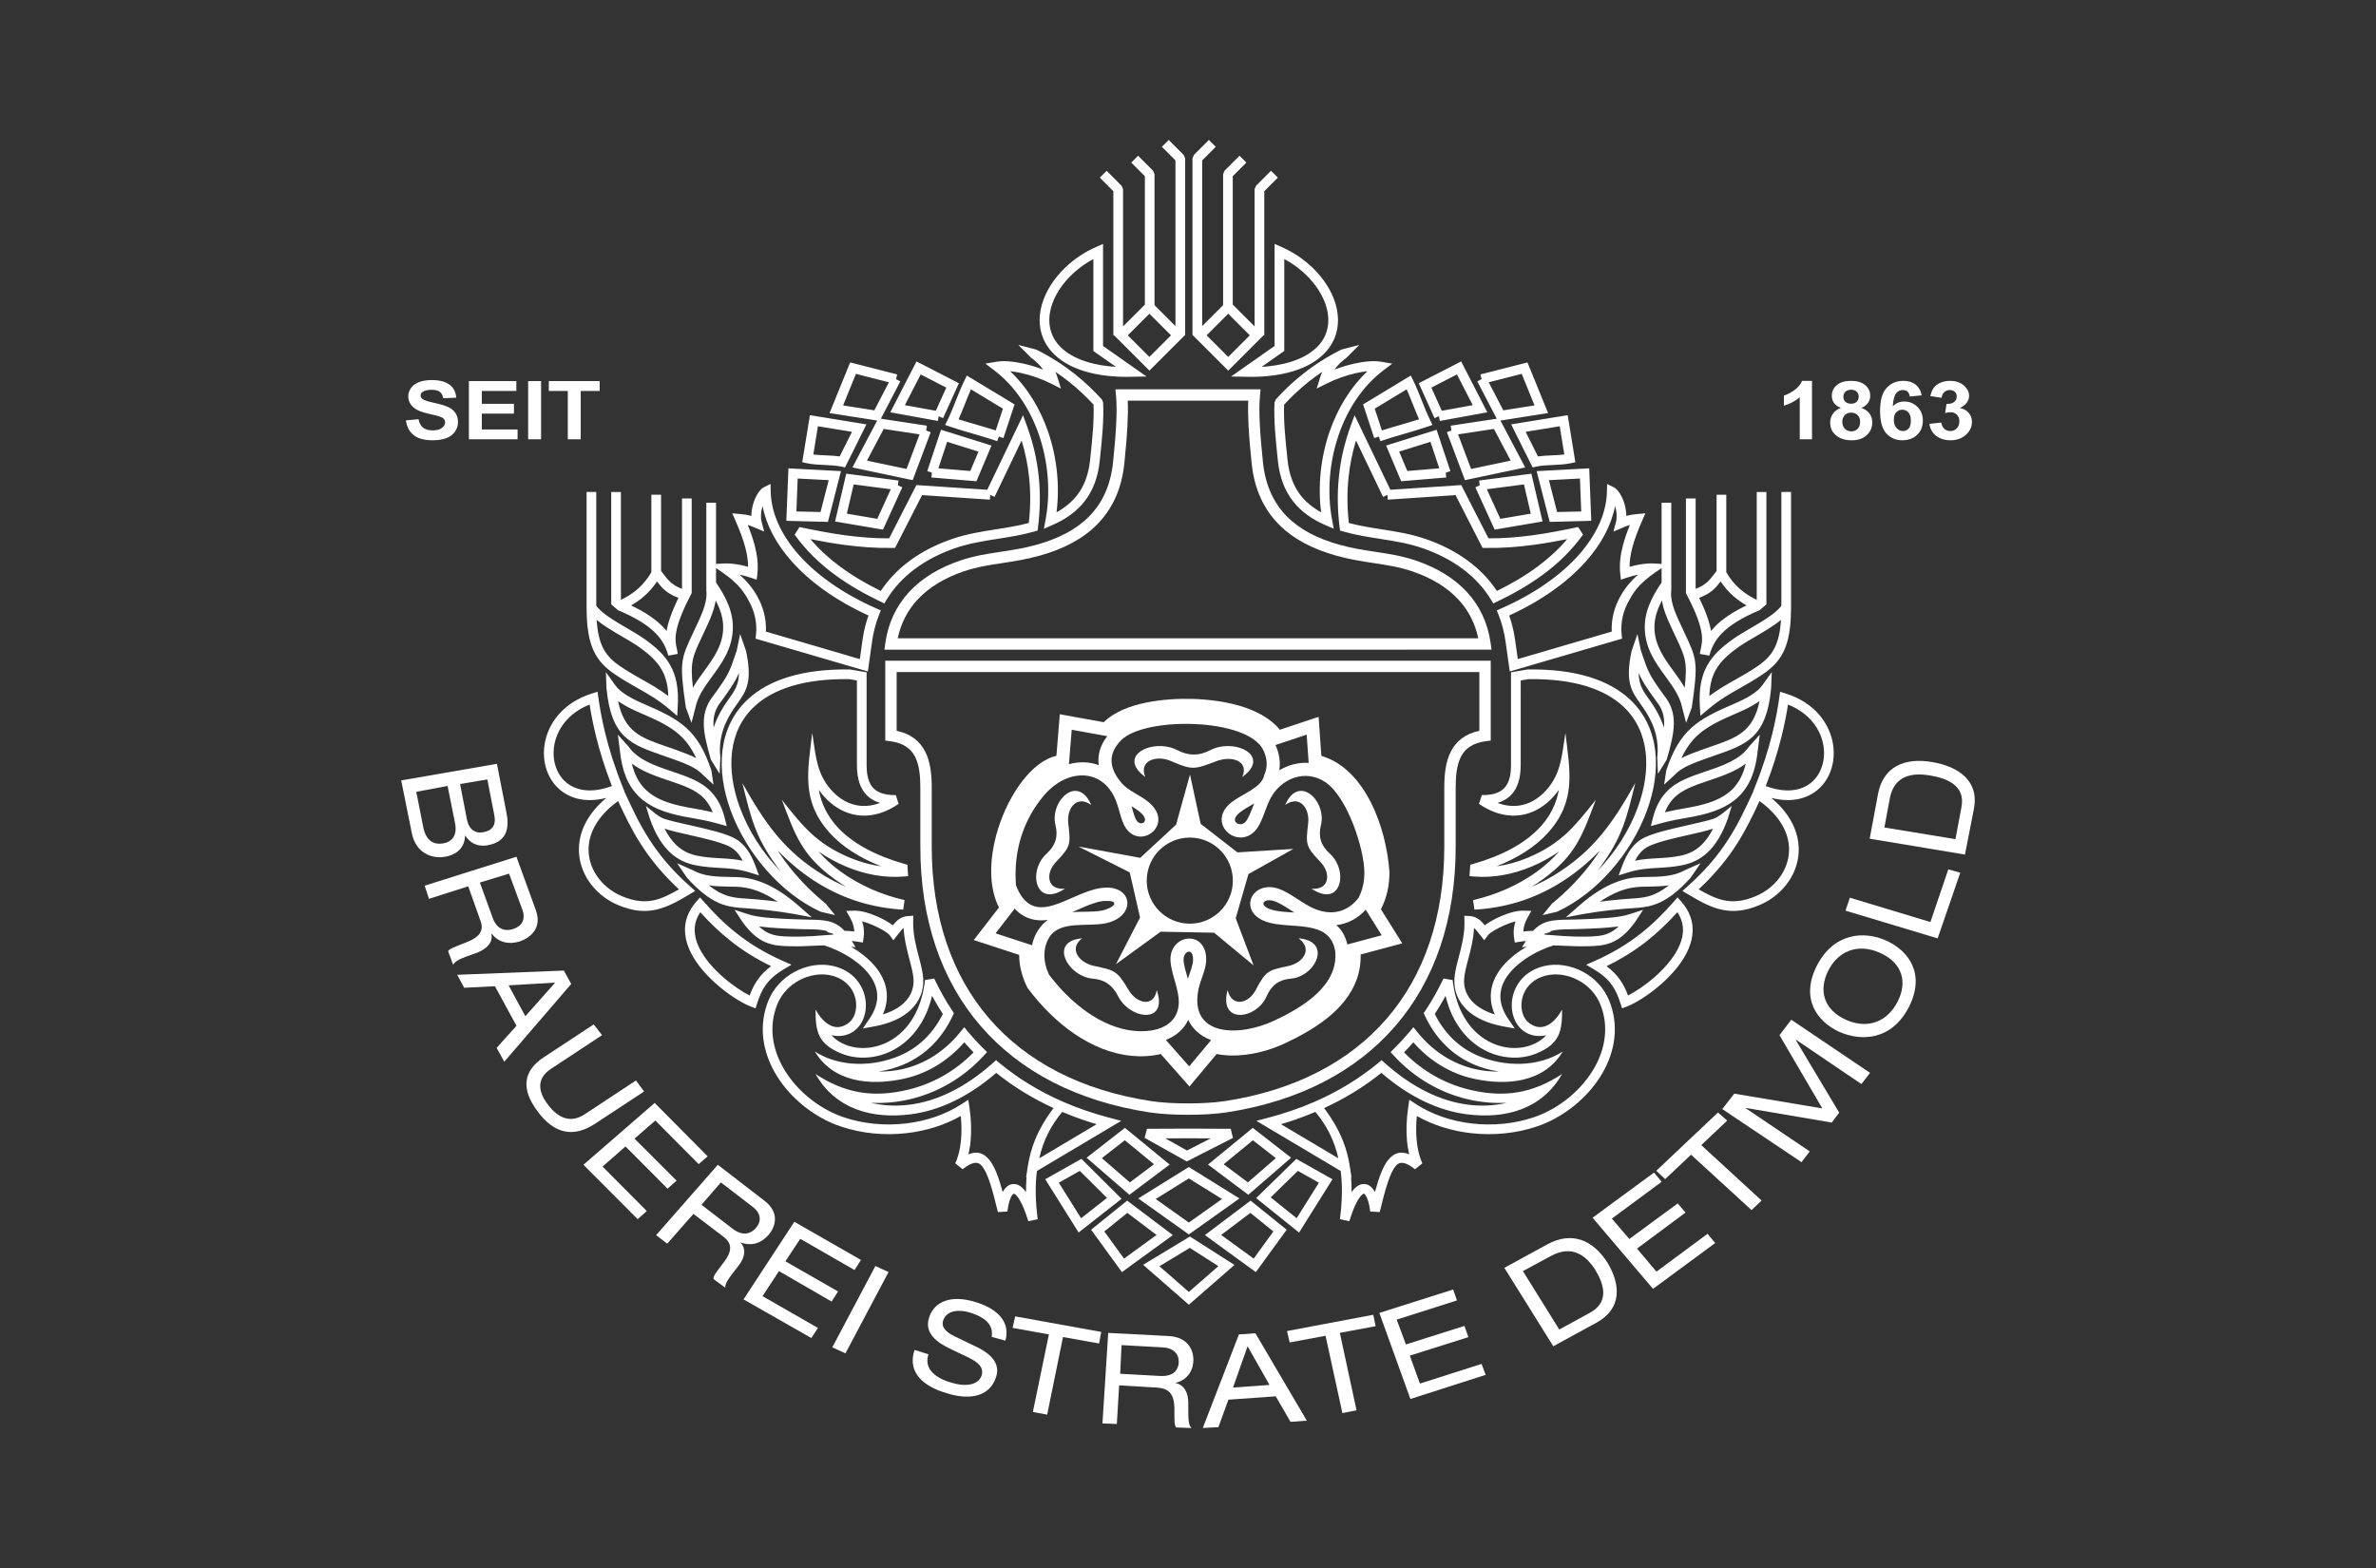
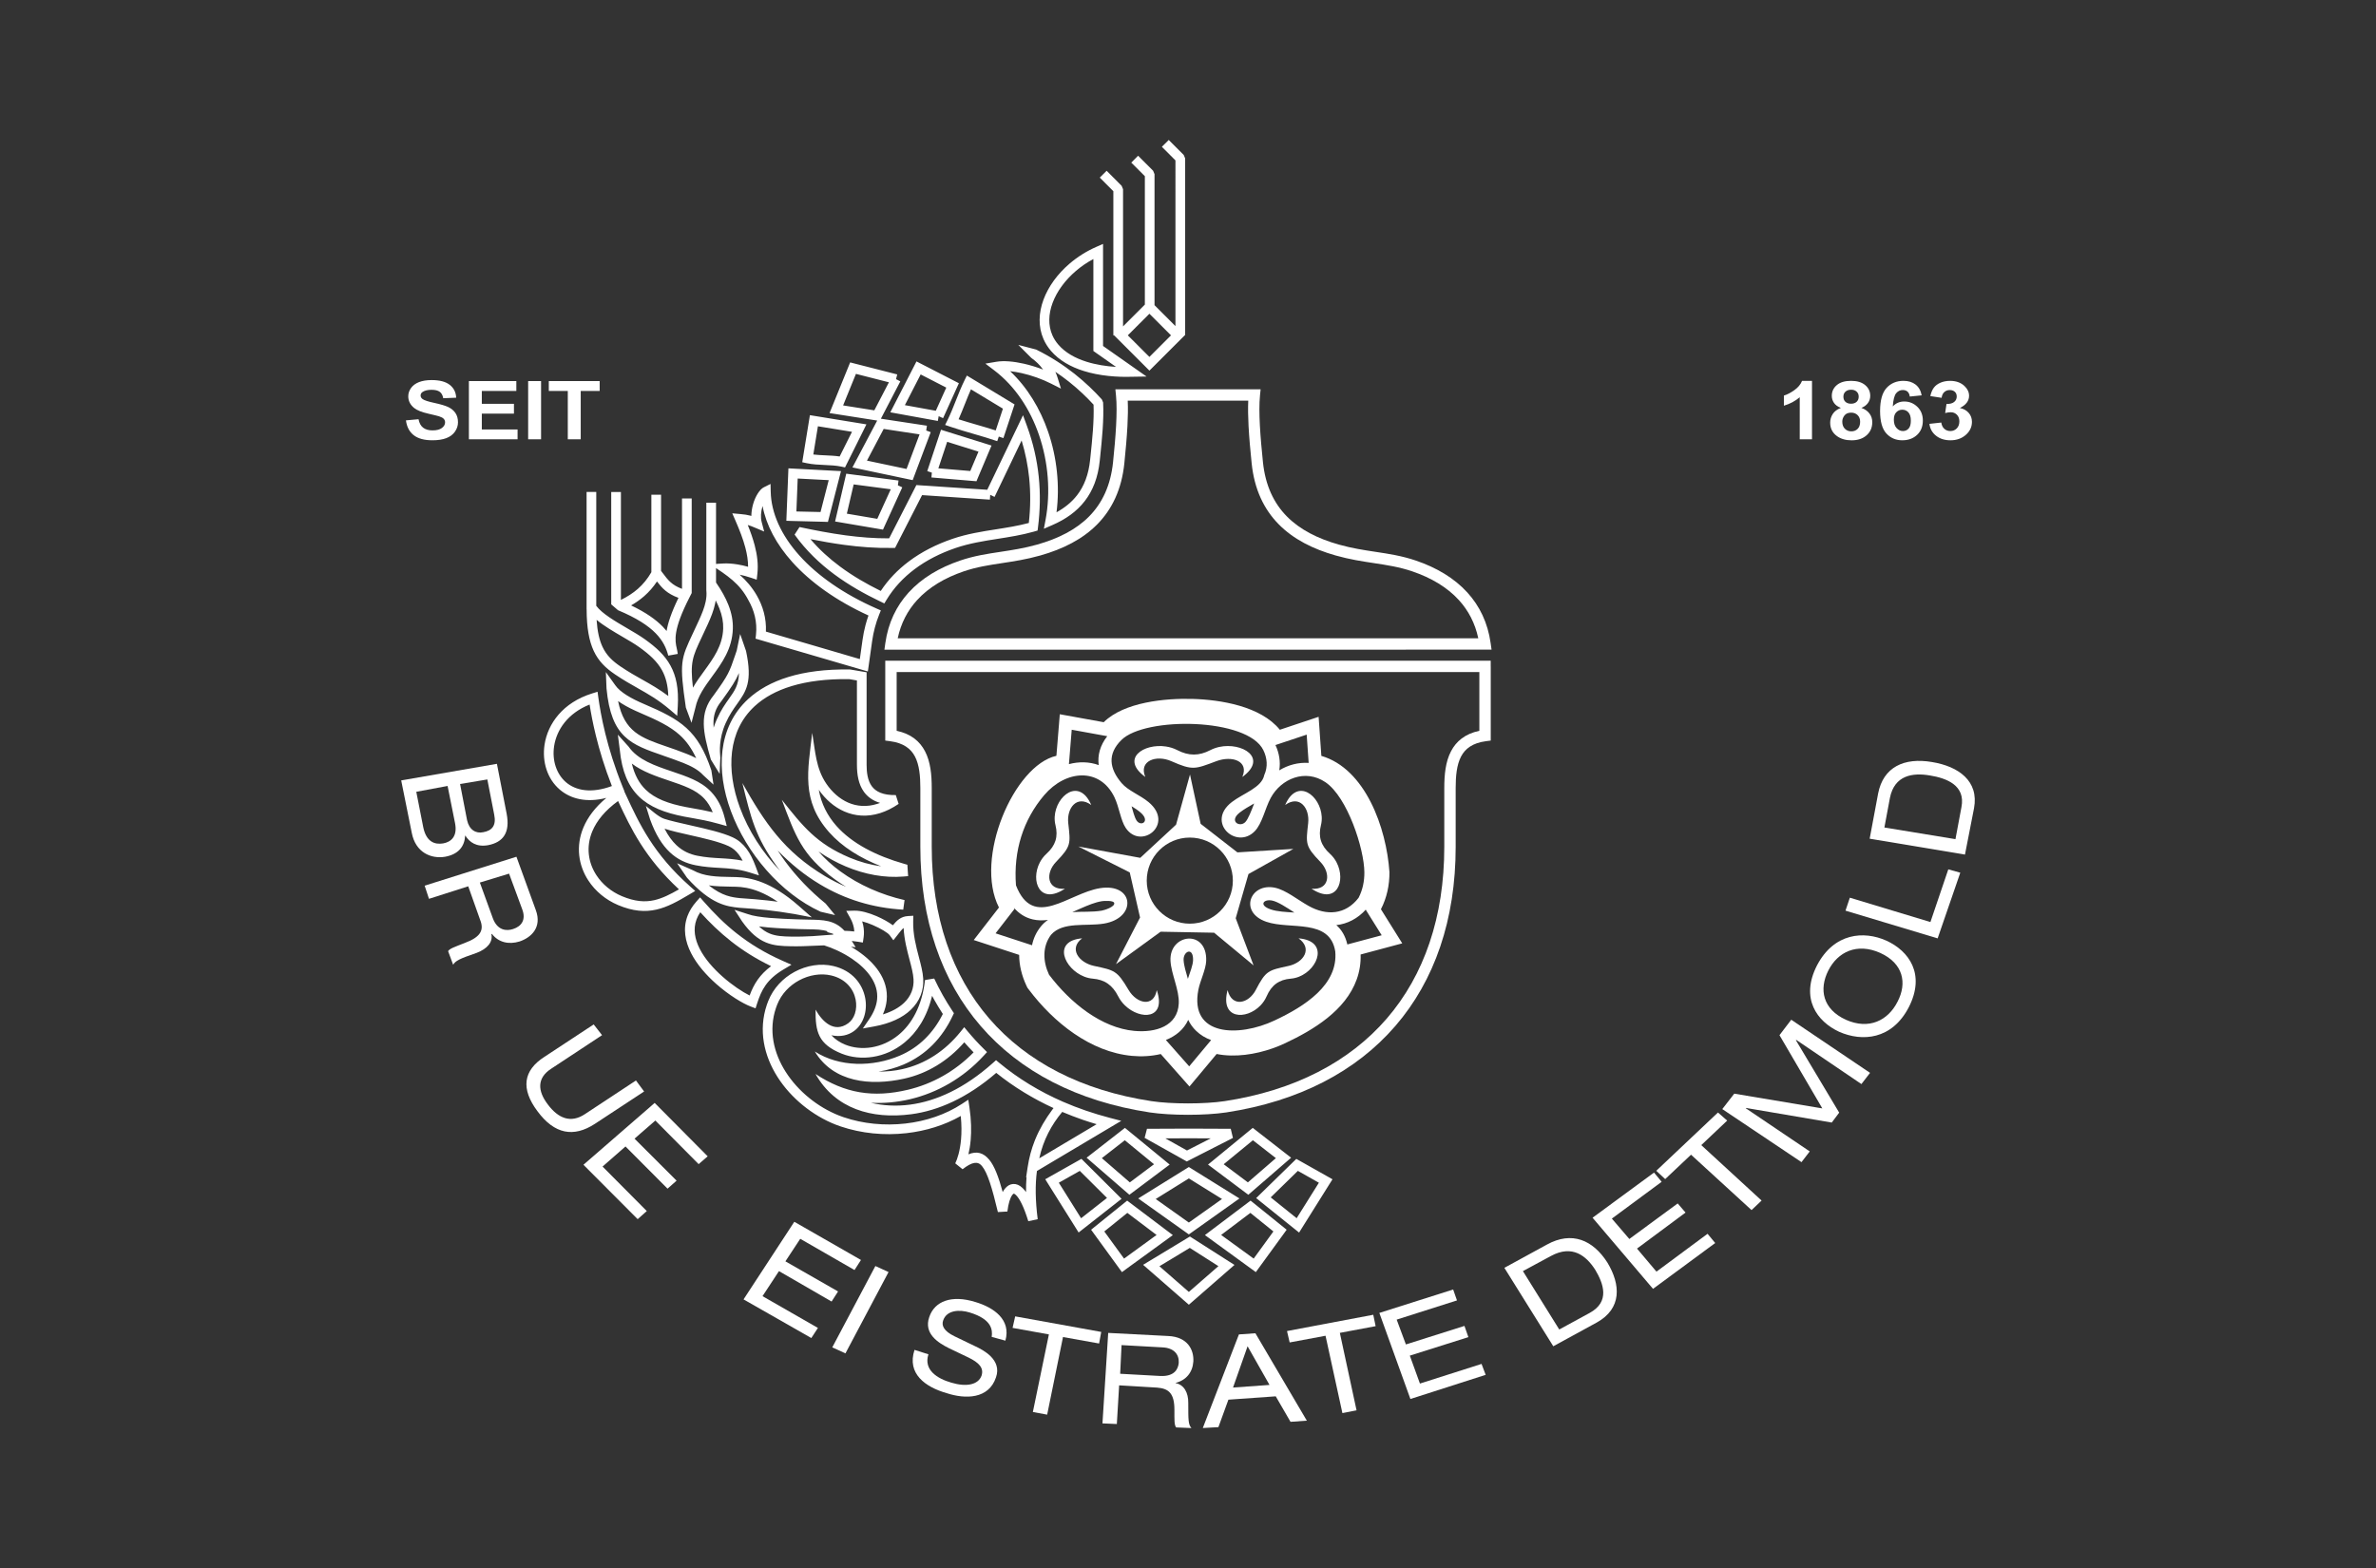
<svg xmlns="http://www.w3.org/2000/svg" version="1.1" id="Ebene_1" x="0px" y="0px" width="200px" height="132px" viewBox="0 0 200 132" style="enable-background:new 0 0 200 132;" xml:space="preserve">
  <rect x="0" y="0" width="200" height="132" fill="#333333" stroke="none" />
  <style type="text/css">
	.st0{fill:#FFFFFF;}
	.st1{fill-rule:evenodd;clip-rule:evenodd;fill:#FFFFFF;}
</style>
  <g>
    <path class="st0" d="M105.072,33.729H94.927c0.031,0.633,0.017,1.363-0.025,2.143   c-0.054,0.996-0.152,2.074-0.259,3.124c-0.227,2.208-1.039,3.881-2.282,5.143   c-1.232,1.25-2.88,2.083-4.797,2.625c-1.166,0.329-2.201,0.486-3.201,0.638   c-1.101,0.167-2.158,0.326-3.252,0.7c-1.57,0.536-2.927,1.329-3.924,2.427   c-0.785,0.865-1.351,1.924-1.622,3.205h48.869c-0.272-1.281-0.837-2.34-1.622-3.205   c-0.995-1.098-2.354-1.891-3.923-2.427c-1.096-0.374-2.153-0.533-3.254-0.7   c-1-0.152-2.035-0.309-3.199-0.638c-1.918-0.542-3.566-1.375-4.798-2.625   c-1.243-1.262-2.054-2.936-2.281-5.143c-0.108-1.049-0.206-2.127-0.26-3.124   C105.057,35.093,105.043,34.362,105.072,33.729 M94.414,32.772h11.172h0.527l-0.053,0.525   c-0.068,0.682-0.06,1.561-0.009,2.527c0.052,0.974,0.15,2.035,0.257,3.075   c0.203,1.974,0.917,3.46,2.011,4.571c1.105,1.121,2.609,1.876,4.375,2.374   c1.097,0.309,2.108,0.463,3.085,0.611c1.14,0.172,2.234,0.338,3.416,0.741   c1.718,0.586,3.213,1.464,4.325,2.688c1.02,1.123,1.714,2.531,1.956,4.262l0.077,0.545h-0.55   H74.996h-0.55l0.076-0.545c0.244-1.731,0.938-3.139,1.958-4.262   c1.111-1.224,2.606-2.102,4.324-2.688c1.182-0.403,2.278-0.569,3.418-0.741   c0.976-0.148,1.987-0.302,3.084-0.611c1.765-0.499,3.27-1.254,4.375-2.374   c1.094-1.111,1.809-2.597,2.011-4.571c0.107-1.039,0.204-2.102,0.256-3.075   c0.051-0.966,0.06-1.844-0.009-2.527l-0.052-0.525H94.414z" />
    <path class="st0" d="M125.483,56.099v5.825v0.419l-0.417,0.055c-1.109,0.147-1.737,0.628-2.082,1.289   c-0.37,0.709-0.453,1.658-0.453,2.653v4.948c0,6.132-1.773,11.255-5.078,15.083   c-3.301,3.824-8.122,6.343-14.225,7.275c-0.885,0.134-2.06,0.202-3.228,0.202   c-1.17,0-2.343-0.068-3.228-0.202c-6.102-0.932-10.923-3.451-14.225-7.275   c-3.306-3.828-5.077-8.951-5.077-15.083v-4.948c0-0.995-0.083-1.944-0.453-2.653   c-0.346-0.662-0.973-1.143-2.083-1.289l-0.417-0.055v-0.419v-5.825v-0.478h0.478h24.073h0.241h0.163   h0.243h0.163h0.241h0.164h0.241h0.164h0.241h24.072h0.48V56.099z M124.525,61.522v-4.944h-23.594   h-0.241h-0.164h-0.241h-0.164h-0.241H99.716h-0.243h-0.163h-0.241H75.476v4.944   c1.217,0.258,1.95,0.886,2.388,1.723c0.462,0.885,0.565,1.973,0.565,3.094v4.948   c0,5.899,1.69,10.807,4.841,14.458c3.15,3.649,7.775,6.057,13.646,6.952   c0.835,0.128,1.958,0.191,3.085,0.191c1.127,0,2.25-0.064,3.085-0.191   c5.87-0.895,10.495-3.303,13.646-6.952c3.151-3.651,4.841-8.56,4.841-14.458v-4.948   c0-1.121,0.103-2.209,0.565-3.094C122.575,62.408,123.308,61.78,124.525,61.522z" />
    <path class="st0" d="M89.414,93.604c-0.914,1.094-1.595,2.368-1.933,3.906l4.829-2.871   c-0.401-0.119-0.791-0.242-1.172-0.372C90.567,94.07,89.97,93.838,89.414,93.604 M75.621,87.136   c1.113-0.912,1.992-2.424,2.242-4.634l0.773-0.126c0.221,0.469,0.462,0.938,0.722,1.402   c0.256,0.455,0.528,0.898,0.813,1.326l0.126,0.189l-0.098,0.208   c-0.871,1.859-2.245,3.311-4.152,4.12c-0.638,0.272-1.336,0.469-2.093,0.587   c0.682,0.009,1.342-0.059,1.971-0.198c1.949-0.428,3.629-1.538,4.927-3.149l0.311-0.387l0.318,0.38   c0.21,0.251,0.425,0.498,0.645,0.736c0.224,0.244,0.451,0.478,0.68,0.703l0.278,0.276   l-0.264,0.288c-1.749,1.911-3.928,3.134-6.197,3.674c-1.097,0.26-2.217,0.362-3.319,0.305   c1.031,0.243,2.133,0.308,3.281,0.158c2.213-0.288,4.602-1.372,6.994-3.511l0.263-0.234l0.268,0.223   c0.791,0.657,1.635,1.259,2.53,1.805c0.895,0.547,1.844,1.04,2.843,1.475   c0.613,0.267,1.254,0.515,1.921,0.745c0.67,0.229,1.349,0.435,2.036,0.613l0.944,0.246   l-0.838,0.497l-6.262,3.724c-0.153,1.156-0.137,2.48,0.065,4.059l-0.792,0.17   c-0.373-1.212-0.731-1.911-1.046-2.209c-0.082-0.078-0.14-0.112-0.177-0.111   c-0.025,0.001-0.065,0.036-0.114,0.096c-0.194,0.246-0.344,0.743-0.423,1.408l-0.799,0.046   c-0.481-2.005-0.866-3.307-1.347-3.884c-0.354-0.423-0.842-0.334-1.626,0.279l-0.616-0.496   c0.179-0.371,0.401-1.041,0.487-2.019c0.049-0.56,0.052-1.215-0.023-1.969   c-1.365,0.777-2.942,1.263-4.571,1.447c-1.862,0.211-3.795,0.026-5.553-0.571   c-0.142-0.049-0.283-0.101-0.424-0.155c-1.935-0.764-3.733-2.212-4.869-3.991   c-1.153-1.806-1.631-3.955-0.907-6.091c0.037-0.109,0.076-0.212,0.112-0.306h0.001   c0.435-1.102,1.257-1.946,2.222-2.467c1.02-0.551,2.206-0.74,3.27-0.488   c1.598,0.379,2.451,1.518,2.673,2.685c0.103,0.537,0.069,1.083-0.087,1.566   c-0.162,0.501-0.457,0.937-0.87,1.233c-0.486,0.347-1.123,0.503-1.889,0.344   c0.322,0.345,0.723,0.613,1.174,0.792c0.662,0.267,1.43,0.348,2.205,0.223   C74.138,88.042,74.925,87.705,75.621,87.136z M78.459,83.831c-0.428,1.791-1.283,3.086-2.322,3.935   c-0.811,0.665-1.733,1.058-2.651,1.204c-0.921,0.149-1.839,0.05-2.636-0.269   c-1.987-0.798-2.219-1.865-2.199-3.705c0.55,0.985,1.551,2.004,2.742,1.149   c0.269-0.193,0.463-0.482,0.571-0.819c0.116-0.356,0.139-0.763,0.062-1.167   c-0.168-0.885-0.824-1.75-2.06-2.042c-0.87-0.205-1.849-0.046-2.699,0.412   c-0.805,0.434-1.49,1.136-1.849,2.047v0.002c-0.038,0.096-0.071,0.186-0.099,0.268   c-0.638,1.878-0.207,3.783,0.82,5.392c1.044,1.635,2.699,2.966,4.48,3.669   c0.129,0.051,0.259,0.098,0.389,0.143c1.644,0.559,3.454,0.73,5.202,0.533   c1.727-0.195,3.388-0.752,4.765-1.655l0.532-0.349l0.095,0.631   c0.161,1.088,0.171,2.014,0.104,2.775c-0.04,0.453-0.109,0.849-0.189,1.19   c0.705-0.289,1.259-0.14,1.755,0.456c0.431,0.518,0.777,1.422,1.133,2.722   c0.055-0.104,0.115-0.197,0.177-0.276c0.196-0.248,0.434-0.39,0.705-0.405   c0.262-0.015,0.527,0.09,0.783,0.335c0.098,0.092,0.197,0.209,0.297,0.35   c-0.004-0.44,0.011-0.861,0.042-1.264l-0.035,0.02l0.128-0.849   c0.121-0.802,0.32-1.533,0.591-2.22l0.003-0.005l0.025-0.064l0.001-0.005l0.027-0.064   c0.362-0.886,0.845-1.695,1.431-2.491l0.023-0.03l0.044-0.057l0.034-0.046   c-0.861-0.396-1.684-0.834-2.465-1.311c-0.833-0.507-1.619-1.06-2.357-1.652   c-2.437,2.105-4.885,3.184-7.169,3.483c-3.308,0.43-6.373-0.445-8.044-3.39   c2.474,1.625,4.841,2.027,7.787,1.325c2.006-0.477,3.936-1.525,5.52-3.146   c-0.147-0.149-0.289-0.298-0.427-0.449c-0.12-0.13-0.238-0.263-0.356-0.397   c-1.367,1.554-3.091,2.626-5.07,3.062c-2.839,0.625-5.947,0.315-7.512-2.288   c2.072,1.332,4.879,1.314,7.141,0.353c1.64-0.697,2.844-1.93,3.635-3.512   c-0.253-0.387-0.491-0.782-0.718-1.185C78.584,84.062,78.521,83.947,78.459,83.831z M106.066,100.539   l2.834-2.767l0.218-0.212l0.264,0.148l2.407,1.357l0.373,0.211l-0.227,0.361l-2.342,3.737   l-0.242,0.388l-0.357-0.286l-2.898-2.328l-0.358-0.287L106.066,100.539z M109.248,98.568L106.962,100.8   l2.184,1.754l1.872-2.988L109.248,98.568z M101.861,103.644l3.153-2.381l0.254-0.191l0.247,0.199   l2.486,2.007l0.303,0.245l-0.226,0.313l-2.129,2.925l-0.24,0.33l-0.329-0.24l-3.511-2.553   l-0.445-0.323L101.861,103.644z M105.251,102.105l-2.461,1.858l2.738,1.99l1.66-2.285   L105.251,102.105z M105.464,95.991l-2.46,2.019l2.037,1.527l2.357-2.041L105.464,95.991z    M102.088,97.71l3.111-2.555l0.253-0.206l0.256,0.199l2.581,2.009l0.391,0.303l-0.376,0.325   l-2.978,2.58l-0.248,0.215l-0.263-0.197l-2.714-2.034l-0.414-0.311L102.088,97.71z M100.072,95.823   l-1.978,0.009l1.82,1.02l2.003-1.02L100.072,95.823z M96.547,95.026l3.524-0.015h0.004   l3.523,0.015l0.184,0.77l-3.692,1.882l-0.193,0.098l-0.19-0.107l-3.358-1.881L96.547,95.026z    M93.181,100.846l-2.288-2.276l-1.767,0.995l1.875,2.992L93.181,100.846z M91.249,97.775l2.832,2.82   l0.327,0.325l-0.362,0.283l-2.897,2.274l-0.356,0.279l-0.24-0.384l-2.343-3.737l-0.226-0.361   l0.371-0.211l2.408-1.357l0.267-0.151L91.249,97.775z M97.354,103.963l-2.46-1.858l-1.939,1.563   l1.662,2.285L97.354,103.963z M95.13,101.263l3.154,2.381l0.439,0.332l-0.445,0.323l-3.512,2.553   l-0.327,0.24l-0.241-0.33l-2.127-2.925l-0.227-0.313l0.301-0.245l2.487-2.007l0.247-0.199   L95.13,101.263z M100.151,105.052l-2.556,1.545l2.477,2.162l2.488-2.17L100.151,105.052z    M96.697,106.189l3.248-1.964l0.215-0.13l0.214,0.135l3.08,1.965l0.459,0.291l-0.409,0.357   l-3.164,2.76l-0.268,0.234l-0.268-0.234l-3.163-2.76l-0.42-0.366L96.697,106.189z M100.072,99.203   l-2.789,1.733l2.789,1.982l2.791-1.982L100.072,99.203z M96.332,100.567l3.525-2.189l0.214-0.134   l0.215,0.134l3.524,2.189l0.52,0.323l-0.498,0.355l-3.525,2.505l-0.236,0.167l-0.236-0.167   l-3.524-2.505l-0.499-0.355L96.332,100.567z M94.944,95.155l3.113,2.555l0.4,0.328l-0.414,0.311   l-2.714,2.034l-0.262,0.197l-0.248-0.215l-2.979-2.58l-0.375-0.325l0.391-0.303l2.58-2.009   l0.255-0.199L94.944,95.155z M97.141,98.01l-2.461-2.019l-1.932,1.505l2.355,2.041L97.141,98.01z    M72.132,57.283l-0.646-0.111c-3.843-0.054-6.408,0.844-7.964,2.28   c-1.125,1.039-1.725,2.372-1.903,3.831c-0.18,1.488,0.075,3.112,0.662,4.702   c0.71,1.929,1.901,3.801,3.39,5.325c-0.079-0.102-0.157-0.206-0.232-0.308   c-1.876-2.549-2.224-4.159-2.95-7.082c1.875,3.331,3.521,5.78,6.952,7.832   c0.575,0.344,1.167,0.646,1.779,0.904c-0.334-0.204-0.66-0.421-0.972-0.65   c-2.776-2.032-3.313-3.7-4.438-6.679c1.761,2.225,2.917,3.692,5.689,4.863   c0.886,0.375,1.789,0.622,2.674,0.738c-1.76-0.69-3.282-1.63-4.377-2.863   c-2.377-2.684-1.793-5.202-1.427-8.37c0.255,1.528,0.302,2.988,1.194,4.291   c0.477,0.697,1.105,1.264,1.837,1.583c0.718,0.312,1.547,0.386,2.439,0.106   c0.08-0.026,0.162-0.054,0.243-0.084c-0.622-0.183-1.057-0.514-1.36-0.929   c-0.47-0.649-0.588-1.483-0.589-2.276h-0.001V57.283z M71.597,56.365l1.011,0.173l0.339,0.057v0.344   v7.447h-0.001c0.001,0.648,0.087,1.318,0.435,1.797c0.337,0.463,0.947,0.771,2.023,0.75l0.239,0.742   c-0.531,0.363-1.054,0.617-1.562,0.777c-1.093,0.344-2.115,0.251-3.006-0.136   c-0.863-0.376-1.598-1.028-2.154-1.827c0.208,1.18,0.73,2.186,1.483,3.038   c1.32,1.488,3.361,2.524,5.698,3.192l0.276,0.079l0.019,0.287l0.011,0.174l0.006,0.098l0.028,0.4   l-0.4,0.033c-1.554,0.128-3.233-0.164-4.859-0.852c-0.781-0.329-1.55-0.75-2.285-1.259   c0.532,0.613,1.151,1.172,1.832,1.671c1.58,1.157,3.486,1.986,5.411,2.423l-0.111,0.804   c-2.573-0.143-4.904-0.869-7.005-2.127c-1.273-0.761-2.459-1.716-3.563-2.854   c0.198,0.311,0.411,0.62,0.635,0.924c0.926,1.259,2.071,2.465,3.403,3.548l0.793,0.969l-1.221-0.285   c-3.382-1.558-6.246-4.937-7.555-8.487c-0.629-1.708-0.902-3.46-0.706-5.079   c0.199-1.646,0.881-3.153,2.16-4.334c1.706-1.575,4.469-2.558,8.564-2.493L71.597,56.365z    M64.444,82.939c-0.33,0.467-0.536,0.979-0.715,1.54l-0.13,0.406l-0.399-0.15   c-0.669-0.25-1.843-0.957-2.927-1.918c-0.823-0.731-1.607-1.614-2.095-2.569   c-0.512-0.998-0.705-2.072-0.309-3.133c0.156-0.417,0.402-0.826,0.754-1.223l0.306-0.346   l0.303,0.346c0.847,0.963,1.749,1.877,2.816,2.715h0.003c1.07,0.841,2.314,1.611,3.849,2.288   l0.72,0.319l-0.676,0.403C65.237,82.039,64.773,82.475,64.444,82.939z M63.1,83.804   c0.172-0.467,0.38-0.908,0.681-1.334c0.283-0.399,0.643-0.776,1.125-1.136   c-1.305-0.631-2.398-1.331-3.359-2.085v-0.001c-0.983-0.771-1.822-1.593-2.6-2.453   c-0.136,0.2-0.24,0.402-0.315,0.603c-0.306,0.819-0.145,1.673,0.269,2.481   c0.437,0.854,1.153,1.658,1.912,2.33C61.629,82.934,62.488,83.498,63.1,83.804z M57.151,74.868   c-2.864-2.659-4.031-5.085-5.123-7.435c-1.105,0.799-1.802,1.672-2.167,2.542   c-0.277,0.662-0.364,1.324-0.295,1.949c0.067,0.627,0.292,1.223,0.636,1.751   c0.5,0.768,1.253,1.393,2.149,1.769c1.08,0.453,1.932,0.516,2.728,0.335   C55.755,75.624,56.417,75.291,57.151,74.868z M50.159,61.933c-0.258-1.048-0.422-1.937-0.528-2.621   c-1.823,0.72-2.777,2.117-2.988,3.499c-0.09,0.593-0.044,1.183,0.13,1.712l0.001-0.001   c0.171,0.522,0.465,0.984,0.872,1.333c0.825,0.704,2.132,0.957,3.86,0.317   C50.89,64.598,50.46,63.159,50.159,61.933z M50.364,58.709c0.097,0.703,0.268,1.745,0.584,3.03   c0.316,1.286,0.781,2.818,1.465,4.507l0.15,0.368l-0.013,0.007l0.015,0.033l0.12,0.258   c1.132,2.442,2.302,4.962,5.419,7.722l0.417,0.37l-0.479,0.284   c-0.99,0.589-1.845,1.07-2.784,1.283c-0.959,0.218-1.968,0.149-3.223-0.376   c-1.045-0.439-1.926-1.173-2.515-2.077c-0.412-0.634-0.681-1.35-0.763-2.108   c-0.083-0.759,0.02-1.557,0.353-2.351c0.358-0.853,0.983-1.702,1.93-2.489   c-1.686,0.43-3.016,0.076-3.92-0.698c-0.526-0.449-0.903-1.037-1.119-1.695v-0.001   c-0.214-0.649-0.272-1.367-0.163-2.086c0.269-1.769,1.547-3.55,4.004-4.314l0.458-0.142   L50.364,58.709z M62.202,56.658c-0.275,0.644-0.608,1.164-1.468,2.352l-0.014,0.017   c-0.487,0.599-0.674,1.2-0.664,1.906c0.001,0.106,0.008,0.214,0.016,0.327   c0.071-0.227,0.159-0.464,0.267-0.706c0.346-0.778,0.713-1.296,1.038-1.753   C61.827,58.167,62.184,57.662,62.202,56.658z M61.884,55.148l0.131-0.387l0.288-1.389l0.496,1.434   c0.555,2.612,0.01,3.38-0.761,4.466c-0.305,0.429-0.649,0.916-0.958,1.608   c-0.589,1.326-0.486,2.436-0.453,2.792c0.009,0.103,0.015,0.167,0.001,0.237l-0.051,1.236l-0.739-1.202   c-0.345-1.195-0.585-2.148-0.597-3.001c-0.013-0.894,0.222-1.655,0.832-2.412l0,0   C61.317,56.815,61.4,56.574,61.884,55.148z M60.243,50.547c-0.011,0.085-0.027,0.169-0.044,0.251   c-0.125,0.611-0.366,1.187-0.624,1.76c-0.18,0.396-0.349,0.755-0.5,1.072   c-0.782,1.658-0.996,2.111-0.746,4.261c0.278-0.488,0.613-0.949,0.953-1.414   c0.761-1.046,1.544-2.119,1.592-3.559c0.018-0.543-0.085-1.102-0.322-1.704   C60.466,50.999,60.364,50.776,60.243,50.547z M57.11,50.329c-0.957-0.353-1.366-0.801-1.808-1.379   c-0.314,0.473-0.671,0.879-1.074,1.233c-0.336,0.294-0.705,0.552-1.105,0.783   c1.232,0.586,2.075,1.183,2.66,1.783c0.12,0.123,0.229,0.245,0.328,0.368   C56.22,52.457,56.503,51.577,57.11,50.329z M50.219,52.181c0.065,0.981,0.231,1.703,0.495,2.268   c0.338,0.725,0.849,1.204,1.518,1.657c0.678,0.459,1.275,0.796,1.848,1.118l0.001-0.001   c0.718,0.406,1.403,0.792,2.172,1.368c-0.028-0.895-0.21-1.588-0.528-2.168   c-0.412-0.747-1.064-1.335-1.919-1.946c-0.383-0.274-0.893-0.573-1.423-0.881   C51.627,53.154,50.833,52.689,50.219,52.181z M55.84,63.615c-2.726-0.94-4.397-1.518-4.787-5.66   l-0.055-1.377l0.792,1.106c0.21,0.302,0.547,0.58,0.956,0.838   c0.428,0.272,0.935,0.518,1.46,0.742c1.552,0.663,2.675,1.208,3.567,2.016   c0.902,0.819,1.54,1.882,2.106,3.569l0.181,1.204l-0.865-0.797   c-0.207-0.225-0.451-0.412-0.727-0.575c-0.287-0.171-0.608-0.319-0.957-0.458   c-0.565-0.223-1.139-0.422-1.671-0.606V63.615z M52.027,59.02c0.534,2.604,1.94,3.09,4.077,3.827   v-0.001c0.513,0.176,1.065,0.367,1.706,0.621c0.279,0.111,0.545,0.228,0.793,0.358   c-0.392-0.835-0.833-1.446-1.38-1.942c-0.804-0.731-1.864-1.243-3.336-1.871   c-0.562-0.24-1.107-0.505-1.576-0.802C52.214,59.149,52.119,59.085,52.027,59.02z M53.788,67.064   c-0.912-0.883-1.44-2.129-1.619-3.947l-0.161-1.27l0.899,1c0.777,1.122,2.243,1.618,3.649,2.093   c0.622,0.21,1.234,0.417,1.787,0.673c0.536,0.248,1.075,0.569,1.547,1.078   c0.473,0.509,0.87,1.196,1.114,2.17l0.171,0.68l-0.676-0.188   c-0.921-0.259-1.633-0.383-2.278-0.496l0,0c-0.205-0.035-0.406-0.071-0.619-0.111   C55.952,68.429,54.694,67.94,53.788,67.064z M53.184,64.282c0.232,0.957,0.619,1.667,1.168,2.199   c0.774,0.749,1.9,1.176,3.405,1.463c0.186,0.036,0.392,0.073,0.603,0.11h0.003   c0.485,0.084,1.006,0.176,1.633,0.326c-0.191-0.477-0.432-0.844-0.701-1.135   c-0.385-0.414-0.84-0.684-1.293-0.894c-0.518-0.24-1.106-0.439-1.703-0.64   C55.205,65.341,54.077,64.959,53.184,64.282z M55.939,69.762c0.306,0.598,0.642,1.052,1.003,1.392   c0.532,0.502,1.128,0.763,1.773,0.889c0.712,0.139,1.32,0.175,1.912,0.207   c0.614,0.035,1.21,0.069,1.886,0.207c-0.098-0.19-0.204-0.361-0.319-0.514   c-0.234-0.313-0.513-0.551-0.859-0.712c-0.793-0.37-2.094-0.665-3.302-0.938   C57.261,70.121,56.524,69.954,55.939,69.762z M55.914,68.932c0.494,0.162,1.367,0.358,2.297,0.569   c1.254,0.283,2.603,0.589,3.467,0.991c0.471,0.219,0.848,0.542,1.164,0.964   c0.302,0.4,0.543,0.889,0.756,1.461l0.288,0.775l-0.79-0.246   c-0.948-0.295-1.717-0.338-2.515-0.384c-0.624-0.036-1.265-0.071-2.023-0.221   c-0.787-0.154-1.518-0.476-2.175-1.096c-0.639-0.603-1.199-1.484-1.662-2.764v-0.001l-0.005-0.014   l-0.348-1.118C54.775,68.159,55.418,68.772,55.914,68.932z M62.219,76.417   c-1.013-0.106-2.358-0.251-4.391-2.528l-0.834-1.218l1.334,0.592   c0.941,0.525,2.019,0.545,3.18,0.564c0.157,0.003,0.314,0.006,0.463,0.009   c0.594,0.014,1.336,0.111,2.22,0.463c0.87,0.346,1.877,0.938,3.018,1.94l1.126,0.987   l-1.461-0.279c-0.912-0.152-1.625-0.254-2.334-0.333c-0.704-0.078-1.403-0.134-2.297-0.194   l-0.019-0.001h-0.005V76.417z M59.664,74.534c1.146,0.913,1.972,1.005,2.634,1.074   c0.902,0.06,1.612,0.117,2.331,0.198c0.273,0.029,0.548,0.064,0.835,0.103   c-0.575-0.392-1.099-0.665-1.574-0.854c-0.775-0.308-1.422-0.393-1.941-0.406   c-0.158-0.004-0.308-0.006-0.455-0.008C60.863,74.629,60.254,74.619,59.664,74.534z M71.697,79.211   l0.328,0.529l-0.395-0.041c0.192,0.111,0.381,0.23,0.567,0.356   c0.703,0.478,1.347,1.066,1.798,1.748c0.469,0.709,0.729,1.516,0.641,2.408   c-0.037,0.382-0.139,0.778-0.318,1.185c0.768-0.236,1.353-0.569,1.772-0.965   c0.595-0.562,0.849-1.262,0.807-1.992c-0.027-0.48-0.176-1.039-0.338-1.655   c-0.21-0.798-0.445-1.683-0.497-2.665c-0.15,0.126-0.288,0.302-0.43,0.485v0.001l-0.102,0.13   L75.2,79.155l-0.319-0.432c-0.143-0.195-0.739-0.559-1.422-0.852   c-0.296-0.126-0.602-0.236-0.886-0.308c0.036,0.11,0.064,0.22,0.087,0.328v0.001   c0.072,0.349,0.083,0.698,0.032,1.044l-0.061,0.411l-0.408-0.067   C72.045,79.251,71.87,79.228,71.697,79.211z M64.472,79.339c-0.67-0.278-1.308-0.795-2.005-1.771   l-0.638-0.975l1.111,0.357c0.866,0.322,2.753,0.39,4.032,0.438l0.324,0.011   c0.269,0.01,0.512,0.014,0.739,0.018c1.292,0.019,2.213,0.033,3.05,0.941   c0.27,0.006,0.544,0.025,0.824,0.057c-0.006-0.12-0.019-0.24-0.044-0.359h-0.001   c-0.054-0.261-0.154-0.525-0.303-0.789l-0.327-0.586l0.673-0.018   c0.544-0.014,1.239,0.188,1.872,0.459c0.532,0.228,1.037,0.517,1.38,0.77   c0.327-0.401,0.676-0.742,1.28-0.775l0.441-0.026l-0.012,0.443   c-0.029,1.107,0.241,2.135,0.481,3.043c0.173,0.657,0.331,1.255,0.363,1.818   c0.056,0.964-0.278,1.887-1.059,2.626c-0.675,0.64-1.686,1.135-3.067,1.387l-0.956,0.173   l0.548-0.803c0.399-0.586,0.6-1.136,0.652-1.646c0.067-0.686-0.141-1.317-0.512-1.877   c-0.387-0.588-0.955-1.102-1.579-1.527c-0.785-0.534-1.652-0.924-2.369-1.144   c-0.305,0.006-0.601,0.02-0.903,0.035c-0.567,0.027-1.158,0.053-1.876,0.041   C65.806,79.645,65.14,79.616,64.472,79.339z M63.889,77.989c0.305,0.287,0.598,0.476,0.895,0.598   c0.538,0.223,1.123,0.247,1.817,0.26c0.684,0.013,1.268-0.015,1.828-0.041l0.02-0.002l1.622-0.121   c0.409-0.07-0.805-0.23-0.382-0.272c-0.471-0.165-1.01-0.172-1.666-0.182   c-0.242-0.004-0.5-0.008-0.757-0.017l-0.325-0.013C66.048,78.168,64.867,78.125,63.889,77.989z    M67.288,46.763c1.515,1.69,3.709,3.238,6.496,4.465l0.361,0.159l-0.147,0.366   c-0.139,0.346-0.26,0.708-0.358,1.084c-0.098,0.368-0.175,0.753-0.231,1.151l-0.291,2.072   l-0.066,0.466l-0.45-0.131c-1.538-0.445-2.833-0.826-4.125-1.206   c-1.521-0.448-3.043-0.896-4.551-1.33l-0.327-0.095l0.037-0.338   c0.114-1.082-0.157-2.06-0.635-2.891c-0.738-1.425-1.771-2.074-3.178-3.014   c0.849-0.087,1.399-0.148,2.268-0.004c0.279,0.047,0.574,0.111,0.88,0.197   c0-0.515-0.085-1.047-0.226-1.59c-0.194-0.741-0.494-1.508-0.832-2.282l-0.274-0.629l0.684,0.062   c0.347,0.031,0.582,0.067,0.81,0.128c0.037,0.01,0.074,0.02,0.111,0.032   c0.003-0.334,0.057-0.668,0.143-0.976v-0.001c0.191-0.686,0.57-1.267,0.899-1.431l0.574-0.287   l0.014,0.644C64.912,43.186,65.749,45.045,67.288,46.763z M73.104,51.815   c-2.727-1.247-4.893-2.807-6.422-4.51c-1.335-1.491-2.184-3.094-2.493-4.701l-0.022,0.073v-0.001   c-0.114,0.409-0.158,0.872-0.053,1.271l0.211,0.8l-0.763-0.321   c-0.257-0.109-0.437-0.181-0.62-0.231c0.235,0.578,0.437,1.153,0.587,1.723   c0.212,0.811,0.31,1.608,0.223,2.381l-0.056,0.501l-0.478-0.161   c-0.333-0.112-0.654-0.199-0.96-0.262c0.551,0.486,1.058,1.076,1.447,1.752   c0.507,0.883,0.816,1.908,0.765,3.041c1.551,0.449,2.894,0.843,4.237,1.238   c1.238,0.365,2.477,0.73,3.67,1.077l0.226-1.608c0.06-0.43,0.144-0.847,0.25-1.247   C72.925,52.35,73.009,52.079,73.104,51.815z M70.667,40.142l-0.894,3.477l-0.082,0.319l-0.327-0.012   c-0.535-0.019-0.955-0.027-1.374-0.035c-0.435-0.008-0.871-0.016-1.391-0.035l-0.408-0.014   l0.016-0.408l0.142-3.595l0.017-0.412l0.411,0.022l3.519,0.186l0.496,0.025L70.667,40.142z    M69.068,43.103l0.689-2.682l-2.612-0.137l-0.108,2.773c0.352,0.011,0.659,0.017,0.967,0.022   C68.345,43.085,68.685,43.091,69.068,43.103z M71.976,37.648c-0.223,0.445-0.448,0.89-0.704,1.413   l-0.142,0.286l-0.309-0.066c-0.434-0.093-0.912-0.115-1.389-0.136   c-0.515-0.023-1.03-0.046-1.523-0.152l-0.38-0.082l0.062-0.383l0.518-3.176l0.065-0.402   l0.402,0.065l3.812,0.621l0.542,0.088l-0.242,0.493C72.429,36.745,72.202,37.197,71.976,37.648z    M70.678,38.427c0.202-0.409,0.387-0.775,0.571-1.142c0.152-0.303,0.305-0.606,0.467-0.933   l-2.868-0.467l-0.386,2.376c0.324,0.041,0.665,0.056,1.006,0.071   C69.874,38.35,70.282,38.369,70.678,38.427z M73.846,43.678l1.136-2.49l-3.124-0.409l-0.574,2.463   L73.846,43.678z M75.949,41.025l-1.494,3.275l-0.13,0.286l-0.306-0.052l-3.296-0.561l-0.429-0.073   l0.098-0.422l0.756-3.243l0.083-0.358l0.366,0.048l4.035,0.528l-0.052,0.404L75.949,41.025z    M85.995,37.08l-2.278,4.752l-0.366-0.176l-0.027,0.407l-5.708-0.382l-2.161,4.225l-0.111,0.218   l-0.245,0.003c-1.372,0.023-2.718-0.08-4.044-0.259c-0.955-0.129-1.899-0.296-2.836-0.482   c0.752,0.884,1.594,1.643,2.491,2.307c1.083,0.805,2.247,1.472,3.427,2.055   c0.635-0.959,1.432-1.787,2.362-2.484c1.071-0.806,2.316-1.439,3.681-1.904   c1.226-0.418,2.45-0.611,3.674-0.802c0.917-0.144,1.835-0.289,2.747-0.532   c0.143-1.271,0.158-2.542,0.028-3.812C86.519,39.17,86.312,38.125,85.995,37.08z M83.103,41.231   l2.593-5.407l0.417-0.869l0.332,0.905c0.521,1.422,0.844,2.846,0.991,4.272   c0.147,1.421,0.117,2.843-0.063,4.265l-0.035,0.267l-0.257,0.074l-0.082,0.024h-0.002   c-1.005,0.283-2.014,0.442-3.022,0.6c-1.183,0.186-2.367,0.372-3.537,0.77   c-1.288,0.44-2.456,1.033-3.455,1.785c-0.947,0.712-1.746,1.567-2.354,2.568l-0.191,0.315   l-0.33-0.159c-1.334-0.64-2.656-1.381-3.884-2.292c-1.237-0.917-2.378-2.007-3.34-3.344   l0.414-0.636c1.284,0.273,2.571,0.521,3.865,0.696c1.213,0.163,2.438,0.262,3.68,0.255l2.171-4.247   l0.122-0.238l0.267,0.018L83.103,41.231z M82.213,35.755c0.532,0.154,1.063,0.308,1.602,0.482   l0.606-1.834l-2.691-1.627c-0.177,0.395-0.344,0.818-0.511,1.24h-0.001   c-0.172,0.434-0.345,0.867-0.529,1.281C81.215,35.465,81.715,35.611,82.213,35.755z M83.943,37.138   c-0.689-0.234-1.323-0.419-1.955-0.603c-0.661-0.19-1.321-0.383-1.993-0.611l-0.439-0.15   l0.205-0.416c0.256-0.52,0.479-1.082,0.701-1.641l-0.001-0.001c0.228-0.575,0.457-1.15,0.728-1.702   l0.196-0.398l0.379,0.228l3.356,2.031l0.28,0.168l-0.102,0.308l-0.837,2.529l-0.387-0.128   L83.943,37.138z M76.168,34.107l2.604,0.473l0.881-1.949l-2.156-1.11L76.168,34.107z M78.942,35.437   l-3.459-0.629l-0.54-0.098l0.251-0.487l1.766-3.435l0.185-0.362l0.362,0.186l2.863,1.472   l0.344,0.177l-0.159,0.352l-1.171,2.59l-0.371-0.167L78.942,35.437z M73.596,34.544l1.229-2.361   l-2.776-0.709l-1.08,2.655L73.596,34.544z M76.308,39.48l1.097-2.913l-3.02-0.458l-1.408,2.668   L76.308,39.48z M78.344,36.382l-1.397,3.713l-0.122,0.326l-0.341-0.072l-4.202-0.887L71.754,39.35   l0.251-0.476l1.796-3.401l0.036-0.068l-0.077-0.013l-3.424-0.539l-0.509-0.079l0.193-0.476   l1.408-3.46l0.134-0.329l0.343,0.088l3.619,0.924l-0.101,0.396l0.362,0.188l-1.602,3.075   l-0.036,0.069l0.073,0.01l3.803,0.578l-0.06,0.403L78.344,36.382z M81.899,40.489l-3.495-0.294   l0.035-0.407l-0.387-0.128l1.031-3.102l0.126-0.381l0.38,0.12l3.445,1.077l0.428,0.134   l-0.175,0.412l-0.979,2.319l-0.114,0.273L81.899,40.489z M78.987,39.425l2.687,0.226l0.69-1.632   l-2.636-0.825L78.987,39.425z M88.835,31.3c0.074,0.165,0.138,0.332,0.19,0.503l0.281,0.911   l-0.853-0.43c-0.736-0.371-1.614-0.684-2.448-0.872c-0.341-0.076-0.671-0.132-0.978-0.164   c1.46,1.376,2.53,3.159,3.197,5.094c0.751,2.181,0.993,4.565,0.709,6.785   c0.695-0.384,1.278-0.854,1.731-1.438c0.593-0.766,0.972-1.74,1.099-2.989l0.038-0.361   c0.138-1.333,0.304-2.932,0.249-4.274c-0.57-0.621-1.261-1.289-2.088-1.945h-0.001   C89.609,31.843,89.235,31.568,88.835,31.3z M87.798,31.11l-0.05-0.069   c-0.234-0.322-0.543-0.628-0.946-0.918l-1.087-1.088l1.505,0.393   c1.255,0.62,2.332,1.33,3.246,2.054v0.001c0.914,0.725,1.669,1.466,2.283,2.144l0.105,0.253   c0.077,1.431-0.098,3.132-0.245,4.541l-0.037,0.361c-0.144,1.408-0.58,2.519-1.266,3.404   c-0.684,0.884-1.609,1.533-2.734,2.021l-0.704,0.306l0.142-0.754   c0.432-2.298,0.238-4.844-0.557-7.153c-0.74-2.149-2.001-4.089-3.759-5.425l-0.749-0.569   l0.927-0.157c0.626-0.106,1.453-0.031,2.312,0.163C86.718,30.74,87.27,30.908,87.798,31.11z    M92.035,29.337v-7.531c-0.533,0.284-1.025,0.622-1.466,0.999c-0.917,0.782-1.606,1.727-1.966,2.691   c-0.348,0.935-0.386,1.887-0.02,2.724c0.119,0.273,0.283,0.536,0.495,0.783   c0.592,0.692,1.441,1.154,2.377,1.448c0.801,0.253,1.664,0.384,2.487,0.435l-1.733-1.217   l-0.173-0.122V29.337z M92.849,21.157v7.968l3.664,2.573l-1.246,0.019   c-1.236,0.04-2.719-0.069-4.056-0.49c-1.07-0.337-2.052-0.875-2.753-1.696   c-0.264-0.31-0.471-0.641-0.622-0.988c-0.455-1.039-0.415-2.204,0.005-3.331   c0.408-1.094,1.178-2.157,2.199-3.026c0.652-0.557,1.409-1.038,2.239-1.402l0.57-0.25V21.157z    M96.752,30.047l1.817-1.817l-1.817-1.818l-1.818,1.818L96.752,30.047z M98.379,11.782l1.262,1.264   l0.12,0.288v14.883h-0.051l0.013,0.013l-0.288,0.288l-2.395,2.394l-0.288,0.288l-0.288-0.288   l-2.394-2.394l-0.288-0.288h-0.065V16.097l-1.143-1.145l0.577-0.576l1.262,1.264l0.12,0.288v11.55   l1.836-1.836v-10.81l-1.144-1.144l0.576-0.577l1.264,1.264l0.118,0.288v11.028l1.761,1.76V13.503   l-1.144-1.144L98.379,11.782z M50.191,41.411v9.59c0.486,0.653,1.583,1.293,2.603,1.89   c0.537,0.314,1.055,0.616,1.483,0.922c0.949,0.678,1.681,1.343,2.16,2.218   c0.483,0.878,0.7,1.946,0.615,3.417l-0.047,0.815l-0.621-0.527   c-0.989-0.837-1.819-1.305-2.701-1.802v-0.002c-0.592-0.333-1.205-0.679-1.906-1.154   c-0.786-0.532-1.39-1.102-1.802-1.984c-0.386-0.829-0.591-1.923-0.597-3.514h-0.003v-9.868H50.191z    M58.224,41.964v7.859v0.102l-0.125,0.244l-0.054,0.106c-1.419,2.772-1.227,3.647-1.079,4.312   c0.034,0.157,0.068,0.306,0.084,0.462l-0.798,0.144c-0.163-0.625-0.445-1.251-1.053-1.875   c-0.63-0.646-1.615-1.297-3.178-1.948l-0.571-0.492v-9.46h0.816v9.084   c0.538-0.265,1.013-0.568,1.426-0.93c0.439-0.385,0.815-0.842,1.137-1.4v-6.526h0.816v6.411   l0.151,0.199c0.425,0.567,0.747,0.993,1.613,1.316v-7.608H58.224z M60.272,42.322v6.717   c0.463,0.67,0.807,1.289,1.039,1.879c0.278,0.705,0.398,1.37,0.376,2.025   c-0.056,1.688-0.915,2.866-1.75,4.012c-0.612,0.841-1.212,1.663-1.402,2.628l-0.328,1.266   l-0.475-1.284c-0.557-3.812-0.428-4.085,0.607-6.281c0.142-0.302,0.303-0.644,0.493-1.06   c0.241-0.532,0.463-1.061,0.57-1.588c0.061-0.301,0.087-0.607,0.056-0.919h-0.003v-0.024v-0.687   V42.322H60.272z" />
-     <path class="st0" d="M110.723,93.604c0.914,1.094,1.594,2.368,1.932,3.906l-4.828-2.871   c0.4-0.119,0.79-0.242,1.171-0.372C109.57,94.07,110.168,93.838,110.723,93.604 M124.516,87.136   c-1.113-0.912-1.992-2.424-2.242-4.634l-0.772-0.126c-0.221,0.469-0.462,0.938-0.723,1.402   c-0.256,0.455-0.527,0.898-0.814,1.326l-0.126,0.189l0.099,0.208   c0.87,1.859,2.243,3.311,4.151,4.12c0.639,0.272,1.337,0.469,2.093,0.587   c-0.683,0.009-1.342-0.059-1.971-0.198c-1.949-0.428-3.629-1.538-4.927-3.149l-0.311-0.387   l-0.317,0.38c-0.21,0.251-0.427,0.498-0.646,0.736c-0.225,0.244-0.452,0.478-0.68,0.703   l-0.278,0.276l0.265,0.288c1.748,1.911,3.928,3.134,6.196,3.674   c1.097,0.26,2.216,0.362,3.318,0.305c-1.03,0.243-2.132,0.308-3.28,0.158   c-2.215-0.288-4.603-1.372-6.994-3.511l-0.263-0.234l-0.268,0.223   c-0.791,0.657-1.635,1.259-2.53,1.805c-0.896,0.547-1.845,1.04-2.843,1.475   c-0.612,0.267-1.252,0.515-1.921,0.745c-0.669,0.229-1.349,0.435-2.035,0.613l-0.944,0.246   l0.839,0.497l6.261,3.724c0.153,1.156,0.138,2.48-0.065,4.059l0.792,0.17   c0.373-1.212,0.731-1.911,1.046-2.209c0.081-0.078,0.14-0.112,0.177-0.111   c0.026,0.001,0.064,0.036,0.113,0.096c0.193,0.246,0.344,0.743,0.423,1.408l0.799,0.046   c0.481-2.005,0.866-3.307,1.347-3.884c0.353-0.423,0.842-0.334,1.626,0.279l0.618-0.496   c-0.18-0.371-0.402-1.041-0.488-2.019c-0.05-0.56-0.053-1.215,0.022-1.969   c1.365,0.777,2.943,1.263,4.571,1.447c1.862,0.211,3.796,0.026,5.553-0.571   c0.142-0.049,0.283-0.101,0.423-0.155c1.936-0.764,3.733-2.212,4.87-3.991   c1.153-1.806,1.631-3.955,0.907-6.091c-0.037-0.109-0.075-0.212-0.112-0.306h-0.002   c-0.434-1.102-1.256-1.946-2.22-2.467c-1.022-0.551-2.207-0.74-3.27-0.488   c-1.599,0.379-2.452,1.518-2.674,2.685c-0.101,0.537-0.068,1.083,0.089,1.566   c0.161,0.501,0.456,0.937,0.87,1.233c0.486,0.347,1.124,0.503,1.889,0.344   c-0.321,0.345-0.723,0.613-1.173,0.792c-0.663,0.267-1.43,0.348-2.206,0.223   C125.999,88.042,125.212,87.705,124.516,87.136z M121.679,83.831c0.427,1.791,1.283,3.086,2.32,3.935   c0.811,0.665,1.733,1.058,2.652,1.204c0.921,0.149,1.839,0.05,2.636-0.269   c1.987-0.798,2.219-1.865,2.199-3.705c-0.55,0.985-1.55,2.004-2.742,1.149   c-0.27-0.193-0.463-0.482-0.571-0.819c-0.115-0.356-0.139-0.763-0.063-1.167   c0.168-0.885,0.824-1.75,2.059-2.042c0.87-0.205,1.85-0.046,2.699,0.412   c0.804,0.434,1.489,1.136,1.849,2.047v0.002c0.038,0.096,0.072,0.186,0.1,0.268   c0.637,1.878,0.206,3.783-0.821,5.392c-1.044,1.635-2.698,2.966-4.48,3.669   c-0.128,0.051-0.259,0.098-0.389,0.143c-1.644,0.559-3.454,0.73-5.202,0.533   c-1.727-0.195-3.389-0.752-4.765-1.655l-0.531-0.349l-0.093,0.631   c-0.162,1.088-0.172,2.014-0.106,2.775c0.04,0.453,0.109,0.849,0.189,1.19   c-0.706-0.289-1.259-0.14-1.755,0.456c-0.431,0.518-0.776,1.422-1.132,2.722   c-0.055-0.104-0.115-0.197-0.177-0.276c-0.195-0.248-0.434-0.39-0.706-0.405   c-0.261-0.015-0.526,0.09-0.783,0.335c-0.098,0.092-0.196,0.209-0.296,0.35   c0.004-0.44-0.011-0.861-0.043-1.264l0.035,0.02l-0.128-0.849   c-0.121-0.802-0.32-1.533-0.591-2.22l-0.003-0.005l-0.025-0.064l-0.001-0.005l-0.027-0.064   c-0.363-0.886-0.844-1.695-1.431-2.491l-0.022-0.03l-0.044-0.057l-0.033-0.046   c0.859-0.396,1.682-0.834,2.464-1.311c0.832-0.507,1.618-1.06,2.357-1.652   c2.437,2.105,4.884,3.184,7.17,3.483c3.307,0.43,6.371-0.445,8.042-3.39   c-2.474,1.625-4.841,2.027-7.787,1.325c-2.007-0.477-3.936-1.525-5.52-3.146   c0.146-0.149,0.289-0.298,0.427-0.449c0.12-0.13,0.238-0.263,0.356-0.397   c1.367,1.554,3.092,2.626,5.069,3.062c2.839,0.625,5.947,0.315,7.512-2.288   c-2.071,1.332-4.879,1.314-7.14,0.353c-1.64-0.697-2.844-1.93-3.635-3.512   c0.253-0.387,0.492-0.782,0.718-1.185C121.554,84.062,121.617,83.947,121.679,83.831z M128.005,57.283   l0.646-0.111c3.844-0.054,6.408,0.844,7.964,2.28c1.125,1.039,1.725,2.372,1.903,3.831   c0.179,1.488-0.076,3.112-0.662,4.702c-0.71,1.929-1.901,3.801-3.388,5.325   c0.078-0.102,0.155-0.206,0.232-0.308c1.875-2.549,2.224-4.159,2.949-7.082   c-1.874,3.331-3.521,5.78-6.952,7.832c-0.575,0.344-1.167,0.646-1.779,0.904   c0.334-0.204,0.659-0.421,0.972-0.65c2.777-2.032,3.313-3.7,4.438-6.679   c-1.761,2.225-2.916,3.692-5.688,4.863c-0.886,0.375-1.79,0.622-2.674,0.738   c1.759-0.69,3.282-1.63,4.376-2.863c2.377-2.684,1.793-5.202,1.427-8.37   c-0.255,1.528-0.303,2.988-1.194,4.291c-0.477,0.697-1.105,1.264-1.838,1.583   c-0.717,0.312-1.547,0.386-2.439,0.106c-0.08-0.026-0.161-0.054-0.243-0.084   c0.623-0.183,1.057-0.514,1.36-0.929c0.471-0.649,0.588-1.483,0.589-2.276h0.002V57.283z    M128.54,56.365l-1.012,0.173l-0.339,0.057v0.344v7.447h0.001c0,0.648-0.086,1.318-0.434,1.797   c-0.335,0.463-0.948,0.771-2.023,0.75l-0.238,0.742c0.531,0.363,1.054,0.617,1.562,0.777   c1.093,0.344,2.114,0.251,3.006-0.136c0.864-0.376,1.598-1.028,2.154-1.827   c-0.208,1.18-0.729,2.186-1.483,3.038c-1.32,1.488-3.361,2.524-5.699,3.192l-0.275,0.079   l-0.019,0.287l-0.01,0.174h-0.002l-0.006,0.098l-0.028,0.4l0.401,0.033   c1.553,0.128,3.232-0.164,4.859-0.852c0.78-0.329,1.55-0.75,2.285-1.259   c-0.531,0.613-1.152,1.172-1.831,1.671c-1.58,1.157-3.487,1.986-5.411,2.423l0.112,0.804   c2.573-0.143,4.904-0.869,7.005-2.127c1.273-0.761,2.459-1.716,3.563-2.854   c-0.198,0.311-0.41,0.62-0.635,0.924c-0.926,1.259-2.071,2.465-3.402,3.548l-0.793,0.969l1.219-0.285   c3.383-1.558,6.246-4.937,7.555-8.487c0.629-1.708,0.902-3.46,0.706-5.079   c-0.199-1.646-0.881-3.153-2.161-4.334c-1.705-1.575-4.469-2.558-8.564-2.493L128.54,56.365z    M135.693,82.939c0.33,0.467,0.535,0.979,0.715,1.54l0.13,0.406l0.4-0.15   c0.669-0.25,1.842-0.957,2.926-1.918c0.824-0.731,1.607-1.614,2.096-2.569   c0.511-0.998,0.706-2.072,0.308-3.133c-0.155-0.417-0.401-0.826-0.754-1.223l-0.306-0.346   l-0.303,0.346c-0.847,0.963-1.748,1.877-2.816,2.715h-0.002c-1.071,0.841-2.315,1.611-3.85,2.288   l-0.72,0.319l0.676,0.403C134.9,82.039,135.364,82.475,135.693,82.939z M137.038,83.804   c-0.173-0.467-0.38-0.908-0.682-1.334c-0.283-0.399-0.642-0.776-1.125-1.136   c1.305-0.631,2.399-1.331,3.36-2.085v-0.001c0.983-0.771,1.822-1.593,2.6-2.453   c0.137,0.2,0.24,0.402,0.315,0.603c0.306,0.819,0.145,1.673-0.27,2.481   c-0.437,0.854-1.153,1.658-1.91,2.33C138.508,82.934,137.65,83.498,137.038,83.804z M142.985,74.868   c2.865-2.659,4.032-5.085,5.123-7.435c1.106,0.799,1.802,1.672,2.168,2.542   c0.276,0.662,0.363,1.324,0.295,1.949c-0.068,0.627-0.292,1.223-0.637,1.751   c-0.499,0.768-1.251,1.393-2.148,1.769c-1.081,0.453-1.933,0.516-2.729,0.335   C144.382,75.624,143.72,75.291,142.985,74.868z M149.978,61.933c0.258-1.048,0.422-1.937,0.528-2.621   c1.822,0.72,2.778,2.117,2.988,3.499c0.089,0.593,0.043,1.183-0.13,1.712l-0.002-0.001   c-0.171,0.522-0.466,0.984-0.872,1.333c-0.825,0.704-2.132,0.957-3.861,0.317   C149.247,64.598,149.677,63.159,149.978,61.933z M149.773,58.709c-0.097,0.703-0.268,1.745-0.584,3.03   c-0.317,1.286-0.781,2.818-1.465,4.507l-0.15,0.368l0.013,0.007l-0.015,0.033l-0.12,0.258   c-1.132,2.442-2.302,4.962-5.419,7.722l-0.417,0.37l0.479,0.284   c0.99,0.589,1.845,1.07,2.784,1.283c0.959,0.218,1.967,0.149,3.223-0.376   c1.044-0.439,1.926-1.173,2.515-2.077c0.412-0.634,0.681-1.35,0.764-2.108   c0.083-0.759-0.02-1.557-0.353-2.351c-0.358-0.853-0.984-1.702-1.93-2.489   c1.687,0.43,3.017,0.076,3.921-0.698c0.526-0.449,0.902-1.037,1.119-1.695v-0.001   c0.214-0.649,0.271-1.367,0.163-2.086c-0.27-1.769-1.547-3.55-4.005-4.314l-0.458-0.142   L149.773,58.709z M137.935,56.658c0.274,0.644,0.608,1.164,1.468,2.352l0.014,0.017   c0.487,0.599,0.673,1.2,0.664,1.906c-0.002,0.106-0.008,0.214-0.017,0.327   c-0.071-0.227-0.159-0.464-0.266-0.706c-0.346-0.778-0.713-1.296-1.039-1.753   C138.31,58.167,137.953,57.662,137.935,56.658z M138.253,55.148l-0.132-0.387l-0.288-1.389   l-0.496,1.434c-0.554,2.612-0.01,3.38,0.761,4.466c0.305,0.429,0.649,0.916,0.957,1.608   c0.59,1.326,0.487,2.436,0.453,2.792c-0.008,0.103-0.015,0.167-0.001,0.237l0.051,1.236l0.739-1.202   c0.346-1.195,0.586-2.148,0.597-3.001c0.014-0.894-0.221-1.655-0.831-2.412l0,0   C138.82,56.815,138.737,56.574,138.253,55.148z M139.894,50.547c0.012,0.085,0.027,0.169,0.043,0.251   c0.125,0.611,0.366,1.187,0.625,1.76c0.18,0.396,0.35,0.755,0.5,1.072   c0.782,1.658,0.995,2.111,0.746,4.261c-0.279-0.488-0.613-0.949-0.953-1.414   c-0.761-1.046-1.545-2.119-1.593-3.559c-0.018-0.543,0.085-1.102,0.323-1.704   C139.671,50.999,139.773,50.776,139.894,50.547z M143.027,50.329c0.957-0.353,1.366-0.801,1.809-1.379   c0.313,0.473,0.671,0.879,1.073,1.233c0.338,0.294,0.706,0.552,1.106,0.783   c-1.232,0.586-2.074,1.183-2.661,1.783c-0.12,0.123-0.228,0.245-0.327,0.368   C143.916,52.457,143.636,51.577,143.027,50.329z M149.918,52.181   c-0.065,0.981-0.231,1.703-0.495,2.268c-0.338,0.725-0.849,1.204-1.518,1.657   c-0.679,0.459-1.275,0.796-1.848,1.118l-0.001-0.001c-0.718,0.406-1.403,0.792-2.172,1.368   c0.029-0.895,0.21-1.588,0.527-2.168c0.412-0.747,1.064-1.335,1.92-1.946   c0.384-0.274,0.892-0.573,1.423-0.881C148.51,53.154,149.305,52.689,149.918,52.181z M144.296,63.615   c2.725-0.94,4.397-1.518,4.788-5.66l0.055-1.377l-0.792,1.106   c-0.211,0.302-0.548,0.58-0.954,0.838c-0.43,0.272-0.936,0.518-1.462,0.742   c-1.552,0.663-2.676,1.208-3.567,2.016c-0.902,0.819-1.541,1.882-2.106,3.569l-0.182,1.204   l0.865-0.797c0.208-0.225,0.451-0.412,0.727-0.575c0.287-0.171,0.608-0.319,0.957-0.458   c0.565-0.223,1.139-0.422,1.671-0.606V63.615z M148.11,59.02c-0.535,2.604-1.94,3.09-4.077,3.827   v-0.001c-0.513,0.176-1.065,0.367-1.707,0.621c-0.279,0.111-0.543,0.228-0.793,0.358   c0.391-0.835,0.832-1.446,1.38-1.942c0.804-0.731,1.863-1.243,3.335-1.871   c0.563-0.24,1.108-0.505,1.577-0.802C147.923,59.149,148.018,59.085,148.11,59.02z M146.348,67.064   c0.913-0.883,1.44-2.129,1.619-3.947l0.161-1.27l-0.899,1c-0.776,1.122-2.243,1.618-3.649,2.093   c-0.623,0.21-1.234,0.417-1.786,0.673c-0.536,0.248-1.076,0.569-1.547,1.078   c-0.473,0.509-0.87,1.196-1.115,2.17l-0.171,0.68l0.675-0.188   c0.921-0.259,1.633-0.383,2.278-0.496l0,0c0.205-0.035,0.406-0.071,0.619-0.111   C144.186,68.429,145.443,67.94,146.348,67.064z M146.954,64.282c-0.233,0.957-0.619,1.667-1.169,2.199   c-0.774,0.749-1.9,1.176-3.405,1.463c-0.187,0.036-0.392,0.073-0.603,0.11h-0.003   c-0.485,0.084-1.006,0.176-1.634,0.326c0.192-0.477,0.433-0.844,0.702-1.135   c0.384-0.414,0.839-0.684,1.293-0.894c0.518-0.24,1.105-0.439,1.703-0.64   C144.931,65.341,146.06,64.959,146.954,64.282z M144.198,69.762c-0.306,0.598-0.641,1.052-1.002,1.392   c-0.532,0.502-1.128,0.763-1.773,0.889c-0.712,0.139-1.32,0.175-1.912,0.207   c-0.613,0.035-1.21,0.069-1.886,0.207c0.098-0.19,0.204-0.361,0.319-0.514   c0.235-0.313,0.513-0.551,0.86-0.712c0.794-0.37,2.094-0.665,3.301-0.938   C142.876,70.121,143.613,69.954,144.198,69.762z M144.224,68.932c-0.495,0.162-1.367,0.358-2.297,0.569   c-1.254,0.283-2.603,0.589-3.468,0.991c-0.471,0.219-0.848,0.542-1.164,0.964   c-0.302,0.4-0.543,0.889-0.756,1.461l-0.288,0.775l0.791-0.246   c0.947-0.295,1.716-0.338,2.515-0.384c0.624-0.036,1.265-0.071,2.023-0.221   c0.787-0.154,1.518-0.476,2.174-1.096c0.639-0.603,1.199-1.484,1.662-2.764v-0.001l0.005-0.014   l0.348-1.118C145.363,68.159,144.719,68.772,144.224,68.932z M137.918,76.417   c1.013-0.106,2.358-0.251,4.392-2.528l0.834-1.218l-1.334,0.592   c-0.941,0.525-2.019,0.545-3.18,0.564c-0.156,0.003-0.313,0.006-0.462,0.009   c-0.595,0.014-1.336,0.111-2.22,0.463c-0.87,0.346-1.878,0.938-3.018,1.94l-1.125,0.987   l1.459-0.279c0.912-0.152,1.625-0.254,2.335-0.333c0.704-0.078,1.404-0.134,2.297-0.194   l0.019-0.001h0.005V76.417z M140.473,74.534c-1.146,0.913-1.971,1.005-2.633,1.074   c-0.902,0.06-1.612,0.117-2.331,0.198c-0.273,0.029-0.548,0.064-0.836,0.103   c0.575-0.392,1.099-0.665,1.574-0.854c0.775-0.308,1.421-0.393,1.941-0.406   c0.158-0.004,0.308-0.006,0.455-0.008C139.274,74.629,139.882,74.619,140.473,74.534z M128.441,79.211   l-0.328,0.529l0.395-0.041c-0.192,0.111-0.381,0.23-0.567,0.356   c-0.703,0.478-1.347,1.066-1.798,1.748c-0.47,0.709-0.729,1.516-0.641,2.408   c0.037,0.382,0.139,0.778,0.317,1.185c-0.767-0.236-1.353-0.569-1.771-0.965   c-0.596-0.562-0.849-1.262-0.807-1.992c0.026-0.48,0.176-1.039,0.338-1.655   c0.21-0.798,0.445-1.683,0.497-2.665c0.15,0.126,0.289,0.302,0.43,0.485v0.001l0.102,0.13   l0.329,0.421l0.319-0.432c0.143-0.195,0.738-0.559,1.422-0.852c0.296-0.126,0.602-0.236,0.886-0.308   c-0.036,0.11-0.064,0.22-0.087,0.328v0.001c-0.073,0.349-0.083,0.698-0.032,1.044l0.062,0.411   l0.408-0.067C128.093,79.251,128.267,79.228,128.441,79.211z M135.665,79.339   c0.67-0.278,1.307-0.795,2.005-1.771l0.638-0.975l-1.111,0.357   c-0.866,0.322-2.752,0.39-4.032,0.438l-0.324,0.011c-0.27,0.01-0.511,0.014-0.739,0.018   c-1.292,0.019-2.212,0.033-3.048,0.941c-0.272,0.006-0.546,0.025-0.826,0.057   c0.006-0.12,0.019-0.24,0.044-0.359h0.001c0.054-0.261,0.155-0.525,0.303-0.789l0.326-0.586   l-0.672-0.018c-0.545-0.014-1.24,0.188-1.871,0.459c-0.533,0.228-1.039,0.517-1.382,0.77   c-0.326-0.401-0.676-0.742-1.279-0.775l-0.442-0.026l0.014,0.443   c0.03,1.107-0.242,2.135-0.482,3.043c-0.173,0.657-0.331,1.255-0.363,1.818   c-0.056,0.964,0.278,1.887,1.059,2.626c0.674,0.64,1.686,1.135,3.067,1.387l0.955,0.173   l-0.547-0.803c-0.4-0.586-0.601-1.136-0.652-1.646c-0.068-0.686,0.14-1.317,0.511-1.877   c0.388-0.588,0.955-1.102,1.578-1.527c0.786-0.534,1.652-0.924,2.369-1.144   c0.305,0.006,0.601,0.02,0.903,0.035c0.568,0.027,1.159,0.053,1.876,0.041   C134.331,79.645,134.996,79.616,135.665,79.339z M136.248,77.989c-0.304,0.287-0.597,0.476-0.895,0.598   c-0.538,0.223-1.124,0.247-1.818,0.26c-0.684,0.013-1.267-0.015-1.828-0.041l-0.02-0.002   l-1.622-0.121c-0.409-0.07,0.805-0.23,0.382-0.272c0.47-0.165,1.011-0.172,1.665-0.182   c0.242-0.004,0.499-0.008,0.757-0.017l0.325-0.013C134.089,78.168,135.27,78.125,136.248,77.989z    M132.849,46.763c-1.515,1.69-3.709,3.238-6.496,4.465l-0.361,0.159l0.147,0.366   c0.139,0.346,0.26,0.708,0.358,1.084c0.098,0.368,0.175,0.753,0.231,1.151l0.291,2.072l0.067,0.466   l0.45-0.131c1.538-0.445,2.833-0.826,4.124-1.206c1.522-0.448,3.043-0.896,4.55-1.33   l0.328-0.095l-0.035-0.338c-0.116-1.082,0.155-2.06,0.634-2.891   c0.739-1.425,1.771-2.074,3.178-3.014c-0.849-0.087-1.398-0.148-2.268-0.004   c-0.279,0.047-0.573,0.111-0.88,0.197c0.002-0.515,0.086-1.047,0.227-1.59   c0.194-0.741,0.493-1.508,0.831-2.282l0.276-0.629l-0.685,0.062   c-0.346,0.031-0.581,0.067-0.81,0.128c-0.037,0.01-0.073,0.02-0.111,0.032   c-0.003-0.334-0.057-0.668-0.143-0.976v-0.001c-0.192-0.686-0.57-1.267-0.899-1.431l-0.575-0.287   l-0.014,0.644C135.226,43.186,134.389,45.045,132.849,46.763z M127.034,51.815   c2.727-1.247,4.893-2.807,6.421-4.51c1.335-1.491,2.184-3.094,2.493-4.701l0.022,0.073v-0.001   c0.113,0.409,0.158,0.872,0.054,1.271l-0.212,0.8l0.762-0.321c0.258-0.109,0.438-0.181,0.62-0.231   c-0.233,0.578-0.438,1.153-0.586,1.723c-0.212,0.811-0.31,1.608-0.223,2.381l0.056,0.501   l0.478-0.161c0.333-0.112,0.654-0.199,0.96-0.262c-0.551,0.486-1.057,1.076-1.446,1.752   c-0.508,0.883-0.816,1.908-0.766,3.041c-1.551,0.449-2.893,0.843-4.236,1.238   c-1.239,0.365-2.477,0.73-3.671,1.077l-0.226-1.608c-0.06-0.43-0.145-0.847-0.25-1.247   C127.212,52.35,127.128,52.079,127.034,51.815z M129.47,40.142l0.894,3.477l0.081,0.319l0.327-0.012   c0.535-0.019,0.955-0.027,1.374-0.035c0.435-0.008,0.871-0.016,1.392-0.035l0.408-0.014   l-0.017-0.408l-0.141-3.595l-0.015-0.412l-0.412,0.022l-3.519,0.186l-0.496,0.025L129.47,40.142z    M131.069,43.103l-0.689-2.682l2.612-0.137l0.108,2.773c-0.351,0.011-0.659,0.017-0.967,0.022   C131.793,43.085,131.451,43.091,131.069,43.103z M128.161,37.648c0.223,0.445,0.448,0.89,0.704,1.413   l0.142,0.286l0.308-0.066c0.434-0.093,0.912-0.115,1.388-0.136   c0.515-0.023,1.031-0.046,1.524-0.152l0.379-0.082l-0.063-0.383l-0.517-3.176l-0.066-0.402   l-0.401,0.065l-3.812,0.621l-0.543,0.088l0.243,0.493C127.708,36.745,127.935,37.197,128.161,37.648z    M129.459,38.427c-0.203-0.409-0.387-0.775-0.571-1.142c-0.152-0.303-0.304-0.606-0.466-0.933   l2.868-0.467l0.387,2.376c-0.324,0.041-0.666,0.056-1.006,0.071   C130.262,38.35,129.854,38.369,129.459,38.427z M126.291,43.678l-1.136-2.49l3.125-0.409l0.573,2.463   L126.291,43.678z M124.189,41.025l1.493,3.275l0.13,0.286l0.306-0.052l3.297-0.561l0.428-0.073   l-0.098-0.422l-0.757-3.243l-0.083-0.358l-0.366,0.048l-4.035,0.528l0.052,0.404L124.189,41.025z    M114.142,37.08l2.278,4.752l0.366-0.176l0.027,0.407l5.708-0.382l2.162,4.225l0.112,0.218   l0.245,0.003c1.371,0.023,2.717-0.08,4.043-0.259c0.955-0.129,1.899-0.296,2.837-0.482   c-0.753,0.884-1.594,1.643-2.489,2.307c-1.084,0.805-2.249,1.472-3.428,2.055   c-0.635-0.959-1.432-1.787-2.362-2.484c-1.071-0.806-2.316-1.439-3.681-1.904   c-1.225-0.418-2.45-0.611-3.674-0.802c-0.917-0.144-1.834-0.289-2.746-0.532   c-0.144-1.271-0.159-2.542-0.029-3.812C113.618,39.17,113.825,38.125,114.142,37.08z M117.034,41.231   l-2.593-5.407l-0.417-0.869l-0.332,0.905c-0.521,1.422-0.844,2.846-0.99,4.272   c-0.147,1.421-0.118,2.843,0.062,4.265l0.034,0.267l0.258,0.074l0.082,0.024h0.001   c1.005,0.283,2.014,0.442,3.023,0.6c1.183,0.186,2.367,0.372,3.536,0.77   c1.288,0.44,2.456,1.033,3.454,1.785c0.947,0.712,1.746,1.567,2.354,2.568l0.192,0.315l0.331-0.159   c1.333-0.64,2.655-1.381,3.884-2.292c1.237-0.917,2.378-2.007,3.34-3.344l-0.415-0.636   c-1.284,0.273-2.571,0.521-3.864,0.696c-1.213,0.163-2.439,0.262-3.681,0.255l-2.17-4.247   l-0.123-0.238l-0.267,0.018L117.034,41.231z M117.924,35.755c-0.531,0.154-1.063,0.308-1.601,0.482   l-0.606-1.834l2.69-1.627c0.177,0.395,0.345,0.818,0.511,1.24h0.002   c0.172,0.434,0.344,0.867,0.529,1.281C118.922,35.465,118.422,35.611,117.924,35.755z M116.195,37.138   c0.689-0.234,1.322-0.419,1.955-0.603c0.661-0.19,1.322-0.383,1.993-0.611l0.439-0.15   l-0.206-0.416c-0.254-0.52-0.477-1.082-0.7-1.641l0.002-0.001   c-0.229-0.575-0.457-1.15-0.728-1.702l-0.197-0.398l-0.379,0.228l-3.357,2.031l-0.279,0.168   l0.102,0.308l0.837,2.529l0.386-0.128L116.195,37.138z M123.969,34.107l-2.604,0.473l-0.881-1.949   l2.156-1.11L123.969,34.107z M121.195,35.437l3.46-0.629l0.541-0.098l-0.252-0.487l-1.766-3.435   l-0.185-0.362l-0.363,0.186l-2.863,1.472l-0.345,0.177l0.16,0.352l1.171,2.59l0.371-0.167   L121.195,35.437z M126.541,34.544l-1.229-2.361l2.777-0.709l1.08,2.655L126.541,34.544z    M123.829,39.48l-1.097-2.913l3.02-0.458l1.409,2.668L123.829,39.48z M121.793,36.382l1.397,3.713   l0.123,0.326l0.34-0.072l4.202-0.887l0.529-0.112l-0.253-0.476l-1.796-3.401l-0.035-0.068   l0.076-0.013l3.425-0.539l0.509-0.079l-0.193-0.476l-1.408-3.46l-0.134-0.329l-0.342,0.088   l-3.62,0.924l0.101,0.396l-0.362,0.188l1.602,3.075l0.035,0.069l-0.073,0.01l-3.803,0.578   l0.06,0.403L121.793,36.382z M118.237,40.489l3.496-0.294l-0.034-0.407l0.386-0.128l-1.031-3.102   l-0.126-0.381l-0.38,0.12l-3.444,1.077l-0.428,0.134l0.175,0.412l0.978,2.319l0.115,0.273   L118.237,40.489z M121.151,39.425l-2.688,0.226l-0.69-1.632l2.636-0.825L121.151,39.425z    M111.302,31.3c-0.074,0.165-0.138,0.332-0.19,0.503l-0.281,0.911l0.854-0.43   c0.736-0.371,1.614-0.684,2.45-0.872c0.339-0.076,0.67-0.132,0.979-0.164   c-1.462,1.376-2.532,3.159-3.198,5.094c-0.752,2.181-0.994,4.565-0.71,6.785   c-0.695-0.384-1.278-0.854-1.731-1.438c-0.593-0.766-0.972-1.74-1.099-2.989l-0.037-0.361   c-0.139-1.333-0.304-2.932-0.249-4.274c0.57-0.621,1.262-1.289,2.087-1.945h0.002   C110.528,31.843,110.902,31.568,111.302,31.3z M112.339,31.11l0.05-0.069   c0.235-0.322,0.543-0.628,0.946-0.918l1.087-1.088l-1.504,0.393   c-1.256,0.62-2.332,1.33-3.247,2.054v0.001c-0.914,0.725-1.67,1.466-2.283,2.144l-0.104,0.253   c-0.078,1.431,0.098,3.132,0.244,4.541l0.037,0.361c0.144,1.408,0.581,2.519,1.267,3.404   c0.683,0.884,1.609,1.533,2.734,2.021l0.704,0.306l-0.142-0.754   c-0.432-2.298-0.238-4.844,0.558-7.153c0.739-2.149,2.001-4.089,3.759-5.425l0.749-0.569   l-0.927-0.157c-0.626-0.106-1.453-0.031-2.311,0.163C113.42,30.74,112.867,30.908,112.339,31.11z    M108.104,29.337v-7.531c0.532,0.284,1.024,0.622,1.465,0.999c0.916,0.782,1.605,1.727,1.965,2.691   c0.348,0.935,0.386,1.887,0.02,2.724c-0.12,0.273-0.283,0.536-0.494,0.783   c-0.591,0.692-1.442,1.154-2.378,1.448c-0.801,0.253-1.665,0.384-2.487,0.435l1.733-1.217   l0.175-0.122V29.337z M107.288,21.157v7.968l-3.664,2.573l1.246,0.019   c1.236,0.04,2.719-0.069,4.056-0.49c1.07-0.337,2.052-0.875,2.753-1.696   c0.264-0.31,0.471-0.641,0.623-0.988c0.455-1.039,0.414-2.204-0.005-3.331   c-0.408-1.094-1.179-2.157-2.199-3.026c-0.651-0.557-1.409-1.038-2.239-1.402l-0.57-0.25V21.157z    M103.385,30.047l-1.818-1.817l1.818-1.818l1.817,1.818L103.385,30.047z M101.758,11.782l-1.263,1.264   l-0.119,0.288v14.883h0.051l-0.013,0.013l0.289,0.288l2.395,2.394l0.289,0.288l0.288-0.288   l2.394-2.394l0.288-0.288h0.065V16.097l1.142-1.145l-0.576-0.576l-1.263,1.264l-0.119,0.288v11.55   l-1.837-1.836v-10.81l1.144-1.144l-0.576-0.577l-1.264,1.264l-0.118,0.288v11.028l-1.761,1.76   V13.503l1.144-1.144L101.758,11.782z M149.946,41.411v9.59c-0.486,0.653-1.583,1.293-2.603,1.89   c-0.537,0.314-1.055,0.616-1.484,0.922c-0.949,0.678-1.681,1.343-2.16,2.218   c-0.483,0.878-0.701,1.946-0.615,3.417l0.047,0.815l0.622-0.527   c0.989-0.837,1.818-1.305,2.702-1.802v-0.002c0.591-0.333,1.206-0.679,1.905-1.154   c0.786-0.532,1.39-1.102,1.802-1.984c0.386-0.829,0.59-1.923,0.597-3.514h0.003v-9.868H149.946z    M141.913,41.964v7.859v0.102l0.125,0.244l0.053,0.106c1.42,2.772,1.227,3.647,1.079,4.312   c-0.034,0.157-0.067,0.306-0.084,0.462l0.799,0.144c0.163-0.625,0.444-1.251,1.053-1.875   c0.63-0.646,1.615-1.297,3.178-1.948l0.571-0.492v-9.46h-0.815v9.084   c-0.539-0.265-1.013-0.568-1.426-0.93c-0.439-0.385-0.815-0.842-1.136-1.4v-6.526h-0.817v6.411   l-0.15,0.199c-0.426,0.567-0.747,0.993-1.613,1.316v-7.608H141.913z M139.864,42.322v6.717   c-0.463,0.67-0.805,1.289-1.038,1.879c-0.278,0.705-0.398,1.37-0.376,2.025   c0.056,1.688,0.914,2.866,1.75,4.012c0.612,0.841,1.211,1.663,1.401,2.628l0.328,1.266l0.476-1.284   c0.557-3.812,0.43-4.085-0.608-6.281c-0.143-0.302-0.303-0.644-0.493-1.06   c-0.24-0.532-0.463-1.061-0.57-1.588c-0.062-0.301-0.087-0.607-0.057-0.919h0.003v-0.024v-0.687   V42.322H139.864z" />
    <path class="st0" d="M35.041,66.656L35.041,66.656l2.636-0.491l0.629,3.145   c0.219,1.129-0.365,1.58-1.01,1.692c-0.687,0.112-1.407-0.112-1.667-1.352L35.041,66.656z    M33.771,65.698L33.771,65.698l0.891,4.419c0.321,1.655,1.625,2.2,2.794,2.009   c1.145-0.204,1.652-0.88,1.698-1.782h0.014c0.365,0.562,0.924,0.977,1.915,0.807   c1.27-0.246,1.871-1.055,1.564-2.65l-0.819-4.2L33.771,65.698z M38.727,65.999l2.295-0.382   l0.577,2.954c0.19,0.926-0.175,1.353-0.922,1.487c-0.626,0.135-1.183-0.204-1.361-1.012   L38.727,65.999z" />
    <path class="st0" d="M35.745,74.559L35.745,74.559l0.365,1.107l3.303-1.054l1.001,2.82   c0.348,0.869,0.057,1.45-1.306,1.955c-0.924,0.364-1.229,0.459-1.39,0.682l0.425,1.146   c0.204-0.339,0.543-0.505,1.974-0.996c0.904-0.342,1.39-0.921,1.243-1.579l0.044-0.022   c0.556,0.713,1.404,0.92,2.326,0.641c1.01-0.34,1.899-1.202,1.374-2.637l-1.633-4.498   L35.745,74.559z M40.392,74.296l2.459-0.75l1.11,3.009c0.323,0.861-0.044,1.422-0.772,1.654   c-0.559,0.189-1.328,0.122-1.709-0.921L40.392,74.296z" />
-     <path class="st0" d="M41.804,88.214L41.804,88.214l0.644,1.166l5.635-6.55l-0.622-1.123l-8.976,0.355   l0.586,1.092l2.59-0.13l1.814,3.33L41.804,88.214z M44.22,85.549l-1.407-2.599l3.92-0.23   L44.22,85.549z" />
    <path class="st0" d="M49.974,86.24l0.704,0.904l-4.284,2.826c-1.212,0.786-1.145,1.876-0.281,3.007   c0.865,1.164,1.931,1.616,3.134,0.807l4.285-2.825l0.686,0.927l-4.141,2.722   c-1.798,1.172-3.406,0.871-4.828-1.05c-1.431-1.904-1.211-3.438,0.574-4.586L49.974,86.24z" />
    <polygon class="st0" points="55.107,92.848 59.57,97.343 58.809,98.001 55.164,94.331 53.412,95.855    56.951,99.393 56.19,100.066 52.651,96.513 50.721,98.205 54.444,101.951 53.676,102.633 49.112,98.055     " />
-     <path class="st0" d="M55.227,103.982L55.227,103.982l0.939,0.713l2.204-2.505l2.448,1.863   c0.802,0.584,0.905,1.211,0.024,2.321c-0.58,0.766-0.784,0.996-0.784,1.3l0.988,0.727   c0-0.372,0.196-0.674,1.1-1.823c0.589-0.733,0.671-1.465,0.185-1.979h0.022   c0.889,0.325,1.708,0.078,2.336-0.634c0.662-0.777,0.907-1.941-0.362-2.898l-3.904-3.01   L55.227,103.982z M59.049,101.425l1.632-1.885l2.65,2.036c0.747,0.561,0.791,1.241,0.291,1.807   c-0.348,0.408-1.025,0.765-1.956,0.054L59.049,101.425z" />
    <polygon class="st0" points="66.861,102.854 72.472,106.069 71.929,106.916 67.361,104.287 66.112,106.184    70.544,108.72 69.999,109.568 65.57,107.007 64.185,109.115 68.849,111.791 68.293,112.641    62.588,109.387  " />
    <polygon class="st0" points="73.685,106.579 74.793,107.086 71.166,113.931 70.056,113.426  " />
    <path class="st0" d="M78.15,114.01c-0.425,1.315,0.745,2.049,1.932,2.388   c1.245,0.374,2.252,0.19,2.538-0.584c0.221-0.671-0.242-1.109-1.073-1.52l-1.686-0.807   c-0.864-0.435-2.136-1.205-1.638-2.622c0.451-1.329,1.876-1.879,3.873-1.259   c1.568,0.467,3.029,1.489,2.533,3.255l-1.153-0.317c0.087-0.605,0-1.488-1.844-2.052   c-0.863-0.267-1.932-0.213-2.237,0.655c-0.163,0.431,0.041,0.904,0.946,1.343l1.786,0.861   c0.612,0.286,2.238,1.11,1.711,2.599c-0.613,1.843-2.592,1.843-4.154,1.329   c-1.782-0.508-3.366-1.631-2.704-3.642L78.15,114.01z" />
    <polygon class="st0" points="88.291,112.336 85.234,111.786 85.453,110.817 92.696,112.126 92.517,113.101    89.478,112.557 88.145,119.09 86.942,118.867  " />
    <path class="st0" d="M92.8,119.826L92.8,119.826l1.21,0.053l0.194-3.256l3.186,0.19   c1.009,0.074,1.467,0.507,1.467,1.879c0,0.9-0.017,1.241,0.142,1.473l1.288,0.053   c-0.264-0.301-0.264-0.655-0.264-2.091c0.016-0.9-0.365-1.559-1.067-1.692v-0.017   c0.89-0.228,1.431-0.883,1.494-1.804c0.057-0.982-0.483-2.074-2.118-2.145l-5.049-0.26   L92.8,119.826z M94.29,115.649l0.117-2.413l3.424,0.19c0.979,0.038,1.431,0.584,1.39,1.3   c-0.046,0.531-0.366,1.163-1.551,1.11L94.29,115.649z" />
    <path class="st0" d="M107.386,117.548L107.386,117.548l-3.985,0.282l-0.841,2.312l-1.314,0.074l3.04-7.88   l1.388-0.097l4.329,7.358l-1.374,0.097L107.386,117.548z M105.015,113.333l-1.225,3.476l3.071-0.221   L105.015,113.333z" />
    <polygon class="st0" points="111.577,112.448 108.557,113.012 108.334,112.053 115.595,110.682    115.794,111.641 112.782,112.206 114.188,118.726 112.997,118.96  " />
    <polygon class="st0" points="116.107,110.527 122.32,108.555 122.641,109.474 117.565,111.09    118.342,113.18 123.27,111.62 123.601,112.565 118.672,114.122 119.523,116.473 124.709,114.819    125.057,115.739 118.721,117.772  " />
    <path class="st0" d="M130.748,113.333L130.748,113.333l3.649-1.993c2.149-1.187,2.024-3.204,0.9-5.062   c-1.208-1.882-2.976-2.668-5.087-1.504l-3.58,1.957L130.748,113.333z M131.251,111.922l-3.059-4.915   l2.358-1.274c1.811-0.982,2.976,0,3.721,1.149c0.71,1.185,1.265,2.704-0.463,3.646L131.251,111.922z   " />
    <polygon class="st0" points="134.054,102.512 139.227,98.712 139.87,99.488 135.678,102.586 137.149,104.302    141.219,101.309 141.88,102.078 137.795,105.111 139.433,107.051 143.733,103.865 144.378,104.642    139.143,108.5  " />
    <polygon class="st0" points="142.343,97.207 140.167,99.26 139.416,98.562 144.609,93.655 145.386,94.336    143.205,96.4 148.282,101.067 147.437,101.87  " />
    <polygon class="st0" points="149.788,87.144 150.778,85.844 157.412,90.317 156.685,91.261 151.195,87.539    151.177,87.582 154.814,93.666 154.188,94.501 146.967,93.271 146.95,93.296 152.335,96.93    151.641,97.834 144.973,93.367 145.982,92.068 153.394,93.309  " />
    <path class="st0" d="M154.814,86.861L154.814,86.861c1.921,0.846,4.434,0.679,5.858-2.068   c1.431-2.803,0-4.744-1.887-5.606c-1.885-0.845-4.402-0.665-5.838,2.082   C151.516,84.058,152.948,85.995,154.814,86.861 M158.258,80.215c1.959,0.889,2.283,2.546,1.472,4.103   c-0.803,1.601-2.416,2.392-4.351,1.53c-1.952-0.889-2.282-2.558-1.481-4.145   C154.699,80.124,156.312,79.353,158.258,80.215z" />
    <polygon class="st0" points="155.345,76.662 155.711,75.571 162.493,77.621 163.998,73.186 165.007,73.466    163.102,78.996  " />
    <path class="st0" d="M165.402,71.942L165.402,71.942l0.761-3.899c0.429-2.296-1.306-3.529-3.539-3.892   c-2.335-0.399-4.103,0.418-4.533,2.654l-0.711,3.799L165.402,71.942z M164.601,70.643l-5.982-0.981   l0.463-2.481c0.38-1.939,1.936-2.145,3.367-1.9c1.407,0.225,3.019,0.834,2.655,2.671   L164.601,70.643z" />
    <path class="st0" d="M47.794,36.98v-4.068H46.196v-0.83h4.282v0.83h-1.595v4.068H47.794z M44.457,36.98   v-4.899h1.088v4.899H44.457z M39.469,36.98v-4.899h3.994v0.83h-2.906v1.085h2.705v0.825h-2.705v1.333   h3.01v0.825H39.469z M34.17,35.387l1.06-0.095c0.062,0.324,0.191,0.562,0.388,0.713   c0.194,0.151,0.456,0.227,0.788,0.227c0.349,0,0.615-0.068,0.792-0.204   c0.177-0.134,0.267-0.291,0.267-0.472c0-0.116-0.037-0.214-0.112-0.295   c-0.074-0.083-0.205-0.153-0.392-0.213c-0.128-0.041-0.418-0.111-0.871-0.215   c-0.584-0.131-0.992-0.293-1.227-0.485c-0.331-0.269-0.498-0.597-0.498-0.986   c0-0.249,0.078-0.482,0.234-0.7c0.155-0.215,0.38-0.382,0.672-0.496   c0.295-0.112,0.646-0.17,1.061-0.17c0.677,0,1.186,0.135,1.528,0.404   c0.342,0.27,0.521,0.629,0.538,1.08l-1.088,0.044c-0.046-0.253-0.147-0.434-0.3-0.543   c-0.153-0.111-0.383-0.166-0.689-0.166c-0.316,0-0.565,0.059-0.744,0.177   c-0.115,0.075-0.172,0.176-0.172,0.303c0,0.116,0.053,0.215,0.161,0.297   c0.138,0.105,0.472,0.215,1.001,0.328c0.529,0.114,0.921,0.231,1.175,0.352   c0.253,0.123,0.451,0.287,0.595,0.499c0.143,0.21,0.214,0.47,0.214,0.78   c0,0.281-0.085,0.543-0.256,0.788c-0.172,0.245-0.415,0.427-0.728,0.546   c-0.314,0.12-0.705,0.179-1.173,0.179c-0.681,0-1.205-0.142-1.57-0.429   C34.46,36.352,34.242,35.934,34.17,35.387z" />
    <path class="st0" d="M162.409,35.681l0.998-0.11c0.033,0.232,0.119,0.408,0.259,0.531   c0.139,0.123,0.308,0.185,0.506,0.185c0.213,0,0.393-0.074,0.538-0.221   c0.145-0.147,0.218-0.345,0.218-0.594c0-0.236-0.068-0.422-0.21-0.561   c-0.139-0.139-0.309-0.207-0.51-0.207c-0.133,0-0.292,0.021-0.475,0.068l0.113-0.764   c0.281,0.005,0.493-0.048,0.64-0.166c0.147-0.117,0.221-0.271,0.221-0.465   c0-0.166-0.053-0.297-0.161-0.395c-0.107-0.098-0.252-0.147-0.43-0.147   c-0.177,0-0.328,0.056-0.451,0.167c-0.127,0.111-0.203,0.274-0.229,0.487l-0.952-0.145   c0.066-0.297,0.166-0.534,0.3-0.712c0.133-0.176,0.32-0.315,0.559-0.417   c0.24-0.101,0.506-0.153,0.804-0.153c0.507,0,0.914,0.148,1.22,0.441   c0.253,0.241,0.379,0.513,0.379,0.816c0,0.43-0.259,0.773-0.776,1.028   c0.309,0.061,0.555,0.195,0.74,0.406c0.185,0.209,0.278,0.462,0.278,0.759   c0,0.43-0.173,0.796-0.518,1.099c-0.346,0.302-0.776,0.454-1.29,0.454   c-0.488,0-0.893-0.128-1.213-0.383C162.646,36.426,162.46,36.094,162.409,35.681 M159.415,35.33   c0,0.305,0.077,0.541,0.231,0.707c0.155,0.167,0.332,0.25,0.53,0.25   c0.193,0,0.351-0.068,0.478-0.204c0.128-0.136,0.191-0.36,0.191-0.668   c0-0.319-0.068-0.553-0.206-0.701c-0.137-0.149-0.309-0.223-0.514-0.223   c-0.198,0-0.366,0.072-0.503,0.213C159.483,34.844,159.415,35.054,159.415,35.33z M161.757,33.282   l-1,0.101c-0.025-0.188-0.088-0.325-0.191-0.416c-0.102-0.088-0.237-0.133-0.401-0.133   c-0.218,0-0.402,0.088-0.554,0.268c-0.15,0.177-0.245,0.548-0.286,1.112   c0.259-0.276,0.578-0.414,0.961-0.414c0.433,0,0.801,0.149,1.109,0.449   c0.307,0.297,0.461,0.682,0.461,1.156c0,0.501-0.162,0.903-0.486,1.206   c-0.323,0.302-0.739,0.454-1.246,0.454c-0.543,0-0.991-0.193-1.342-0.577   c-0.35-0.384-0.526-1.014-0.526-1.89c0-0.898,0.183-1.545,0.547-1.941   c0.365-0.397,0.84-0.596,1.424-0.596c0.409,0,0.747,0.106,1.017,0.313   C161.513,32.583,161.683,32.885,161.757,33.282z M155.074,35.489c0,0.26,0.073,0.462,0.218,0.606   c0.145,0.146,0.328,0.217,0.546,0.217c0.213,0,0.39-0.069,0.529-0.208   c0.139-0.139,0.21-0.34,0.21-0.603c0-0.23-0.072-0.414-0.213-0.554   c-0.142-0.139-0.323-0.209-0.541-0.209c-0.253,0-0.44,0.08-0.564,0.237   C155.135,35.135,155.074,35.306,155.074,35.489z M155.168,33.393c0,0.187,0.059,0.333,0.175,0.437   c0.117,0.104,0.272,0.157,0.466,0.157c0.196,0,0.353-0.052,0.471-0.158   c0.117-0.107,0.176-0.253,0.176-0.44c0-0.176-0.057-0.316-0.175-0.422   c-0.116-0.107-0.269-0.159-0.461-0.159c-0.198,0-0.356,0.054-0.474,0.159   C155.229,33.074,155.168,33.215,155.168,33.393z M154.955,34.338c-0.266-0.103-0.461-0.244-0.581-0.423   c-0.123-0.18-0.182-0.378-0.182-0.591c0-0.365,0.139-0.667,0.421-0.905   c0.281-0.238,0.68-0.358,1.197-0.358c0.513,0,0.911,0.12,1.192,0.358   c0.284,0.238,0.426,0.541,0.426,0.905c0,0.227-0.066,0.429-0.196,0.607   c-0.128,0.176-0.313,0.313-0.548,0.406c0.299,0.108,0.526,0.269,0.681,0.478   c0.156,0.209,0.234,0.45,0.234,0.725c0,0.453-0.159,0.82-0.476,1.103   c-0.317,0.282-0.739,0.424-1.265,0.424c-0.492,0-0.9-0.116-1.224-0.35   c-0.387-0.278-0.578-0.655-0.578-1.137c0-0.264,0.073-0.507,0.216-0.73   C154.416,34.628,154.644,34.458,154.955,34.338z M152.525,36.98h-1.032V33.441   c-0.379,0.323-0.823,0.56-1.334,0.712v-0.852c0.268-0.079,0.561-0.231,0.878-0.454   c0.316-0.226,0.534-0.486,0.65-0.785h0.838V36.98z" />
    <path class="st1" d="M118.034,79.415l-1.794-2.872c0.499-0.976,0.723-2.028,0.717-3.121   c-0.255-3.745-2.027-8.702-5.732-9.789l-0.231-3.289l-3.263,1.089   c-1.618-1.991-4.997-2.529-7.346-2.596c-2.29-0.066-5.768,0.264-7.479,1.961l-3.697-0.671   l-0.286,3.5c-3.573,0.795-6.95,8.641-4.835,12.77l-2.123,2.738l3.823,1.251   c0.003,0.867,0.217,1.746,0.598,2.562l0.095,0.2l0.134,0.177c2.062,2.731,5.154,5.235,8.667,5.562   c0.823,0.078,1.654,0.028,2.423-0.155l2.418,2.734l2.287-2.737   c1.548,0.311,3.277,0.029,4.697-0.47c0.365-0.127,0.722-0.274,1.071-0.438   c2.395-1.125,5.081-2.754,6.022-5.366c0.244-0.678,0.354-1.387,0.33-2.102L118.034,79.415z    M109.99,61.844l0.167,2.38c-0.866-0.057-1.727,0.17-2.474,0.626   c0.116-0.718-0.004-1.451-0.321-2.13L109.99,61.844z M90.212,61.432l2.991,0.543   c-0.605,0.777-0.827,1.605-0.718,2.434c-0.792-0.29-1.66-0.305-2.508-0.082L90.212,61.432z    M87.613,77.996c-0.39,0.481-0.629,1.017-0.742,1.579l-3.07-1.004l1.593-2.055l-0.053-0.104   c0.406,0.472,0.924,0.83,1.587,0.986c0.426,0.101,0.857,0.102,1.286,0.041   C87.988,77.596,87.786,77.782,87.613,77.996z M100.1,89.769L98.137,87.548   c0.824-0.324,1.506-0.872,1.883-1.692c0.158,0.337,0.377,0.65,0.669,0.929   c0.365,0.352,0.792,0.603,1.257,0.773L100.1,89.769z M100.425,80.846   c-0.012,0.393-0.247,1.001-0.435,1.557c-0.006-0.022-0.013-0.045-0.019-0.066   c-0.13-0.463-0.315-1.03-0.341-1.51C99.59,80.066,100.465,79.685,100.425,80.846z M107.281,85.91   c-3.002,1.414-7.178,1.347-6.407-2.593c0.147-0.75,0.633-1.705,0.657-2.433   c0.091-2.691-3.127-2.292-3.004,0.004c0.06,1.117,0.752,2.457,0.696,3.59   c-0.094,1.901-1.926,2.474-3.744,2.307c-2.765-0.26-5.376-2.347-7.178-4.733   c-0.524-1.12-0.564-2.381,0.171-3.359c0.988-1.13,2.958-0.695,4.439-0.939   c2.829-0.465,2.562-3.449-0.33-2.982c-2.651,0.429-5.594,3.524-7.061-0.241   c-0.221-2.917,0.616-5.519,2.375-7.592c1.826-2.141,4.686-2.345,5.908,0.164   c0.397,0.814,0.528,1.959,0.953,2.592c1.282,1.911,4.155-0.311,1.929-2.168   c-0.713-0.596-1.723-0.957-2.276-1.607c-1.034-1.218-1.209-2.442-0.014-3.624   c1.986-1.977,10.63-1.885,11.95,0.861c0.314,0.649,0.396,1.382,0.073,2.092   c-0.209,1.061-1.772,1.533-2.728,2.271c-2.208,1.703,0.37,4.036,1.919,2.465   c0.639-0.648,0.878-1.938,1.356-2.818c0.875-1.612,2.903-2.47,4.605-1.317   c1.853,1.256,3.263,5.607,3.276,7.585c0.003,0.723-0.129,1.448-0.486,2.145   c-1.099,1.43-2.691,1.535-4.215,0.68c-0.944-0.528-1.915-1.339-2.832-1.529   c-2.072-0.43-3.064,2.056-0.726,2.867c2.004,0.696,5.356-0.314,5.808,2.496   C112.652,82.901,109.838,84.712,107.281,85.91z M90.258,76.787c0.268-0.116,0.531-0.234,0.784-0.344   c0.534-0.231,1.137-0.486,1.714-0.579c0.144-0.023,0.978-0.082,1.033,0.153   c0.077,0.332-0.857,0.612-1.057,0.645C91.908,76.798,91.075,76.727,90.258,76.787z M95.249,67.873   c0.247,0.149,0.493,0.307,0.727,0.502c0.902,0.752,0.068,1.254-0.302,0.703   C95.496,68.813,95.347,68.224,95.249,67.873z M105.57,67.638c-0.243,0.635-0.508,1.325-0.749,1.57   c-0.469,0.476-1.414-0.074-0.456-0.814C104.731,68.111,105.154,67.879,105.57,67.638z M108.957,76.822   c-0.029-0.003-0.057-0.004-0.084-0.006c-0.593-0.04-1.363-0.068-1.923-0.263   c-1.027-0.356-0.583-0.889,0.138-0.74C107.581,75.915,108.331,76.413,108.957,76.822z M113.413,79.508   c-0.166-0.723-0.491-1.246-0.927-1.628c0.924-0.104,1.794-0.538,2.508-1.335l-0.026,0.051   l1.336,2.138L113.413,79.508z" />
    <path class="st1" d="M88.086,71.875c0.765-0.695,1-1.44,0.759-2.409   c-0.058-0.234-0.079-0.472-0.066-0.707c0.096-1.782,2.064-3.336,3.076-0.993   c-1.205-0.868-2.074,0.255-1.935,1.525c0.193,1.742,0.261,1.931-1.029,3.27   c-0.914,0.95-0.774,2.382,0.745,2.255c-2.129,1.412-2.91-0.667-2.112-2.206   C87.663,72.34,87.85,72.089,88.086,71.875 M94.125,83.875c-0.481-0.948-1.145-1.408-2.148-1.489   c-0.241-0.021-0.478-0.077-0.702-0.165c-1.709-0.662-2.719-3.021-0.187-3.228   c-1.149,0.861-0.278,2.043,0.992,2.319c1.739,0.376,1.941,0.371,2.915,2.021   c0.69,1.171,2.117,1.496,2.377,0.018c0.832,2.469-1.384,2.54-2.677,1.291   C94.47,84.425,94.274,84.168,94.125,83.875z M106.617,83.875c0.413-0.948,1.044-1.408,2.042-1.489   c0.239-0.021,0.471-0.077,0.69-0.165c1.661-0.662,2.504-3.021-0.043-3.228   c1.21,0.861,0.423,2.043-0.826,2.319c-1.714,0.376-1.915,0.371-2.772,2.021   c-0.607,1.171-2.01,1.496-2.376,0.018c-0.655,2.469,1.565,2.54,2.769,1.291   C106.311,84.425,106.489,84.168,106.617,83.875z M111.95,71.875c-0.766-0.695-1.001-1.44-0.759-2.409   c0.058-0.234,0.079-0.472,0.066-0.707c-0.095-1.782-2.063-3.336-3.076-0.993   c1.205-0.868,2.074,0.255,1.935,1.525c-0.194,1.742-0.262,1.931,1.028,3.27   c0.915,0.95,0.776,2.382-0.744,2.255c2.13,1.412,2.91-0.667,2.112-2.206   C112.374,72.34,112.186,72.089,111.95,71.875z M99.095,63.146c0.964,0.5,1.827,0.5,2.791,0   c0.233-0.12,0.481-0.207,0.734-0.263c1.931-0.426,4.16,0.926,1.954,2.524   c0.577-1.35-0.875-1.821-2.189-1.328c-1.803,0.676-1.985,0.793-3.788,0   c-1.279-0.564-2.767-0.022-2.19,1.328c-2.125-1.54-0.134-2.85,1.741-2.563   C98.475,62.894,98.798,62.992,99.095,63.146z" />
    <path class="st0" d="M105.089,73.581l3.781-2.117l-4.711,0.292l-3.093-2.402l-0.898-4.152l-1.172,4.22   l-3.015,2.793l-5.214-0.954l4.33,2.182l0.867,3.796l-2.028,3.929l3.759-2.733l4.503,0.084   l3.323,2.753l-1.505-3.972L105.089,73.581z M100.152,77.758c-2.001,0-3.625-1.622-3.625-3.623   c0-2.002,1.624-3.625,3.625-3.625c2.002,0,3.624,1.622,3.624,3.625   C103.777,76.135,102.155,77.758,100.152,77.758z" />
  </g>
</svg>